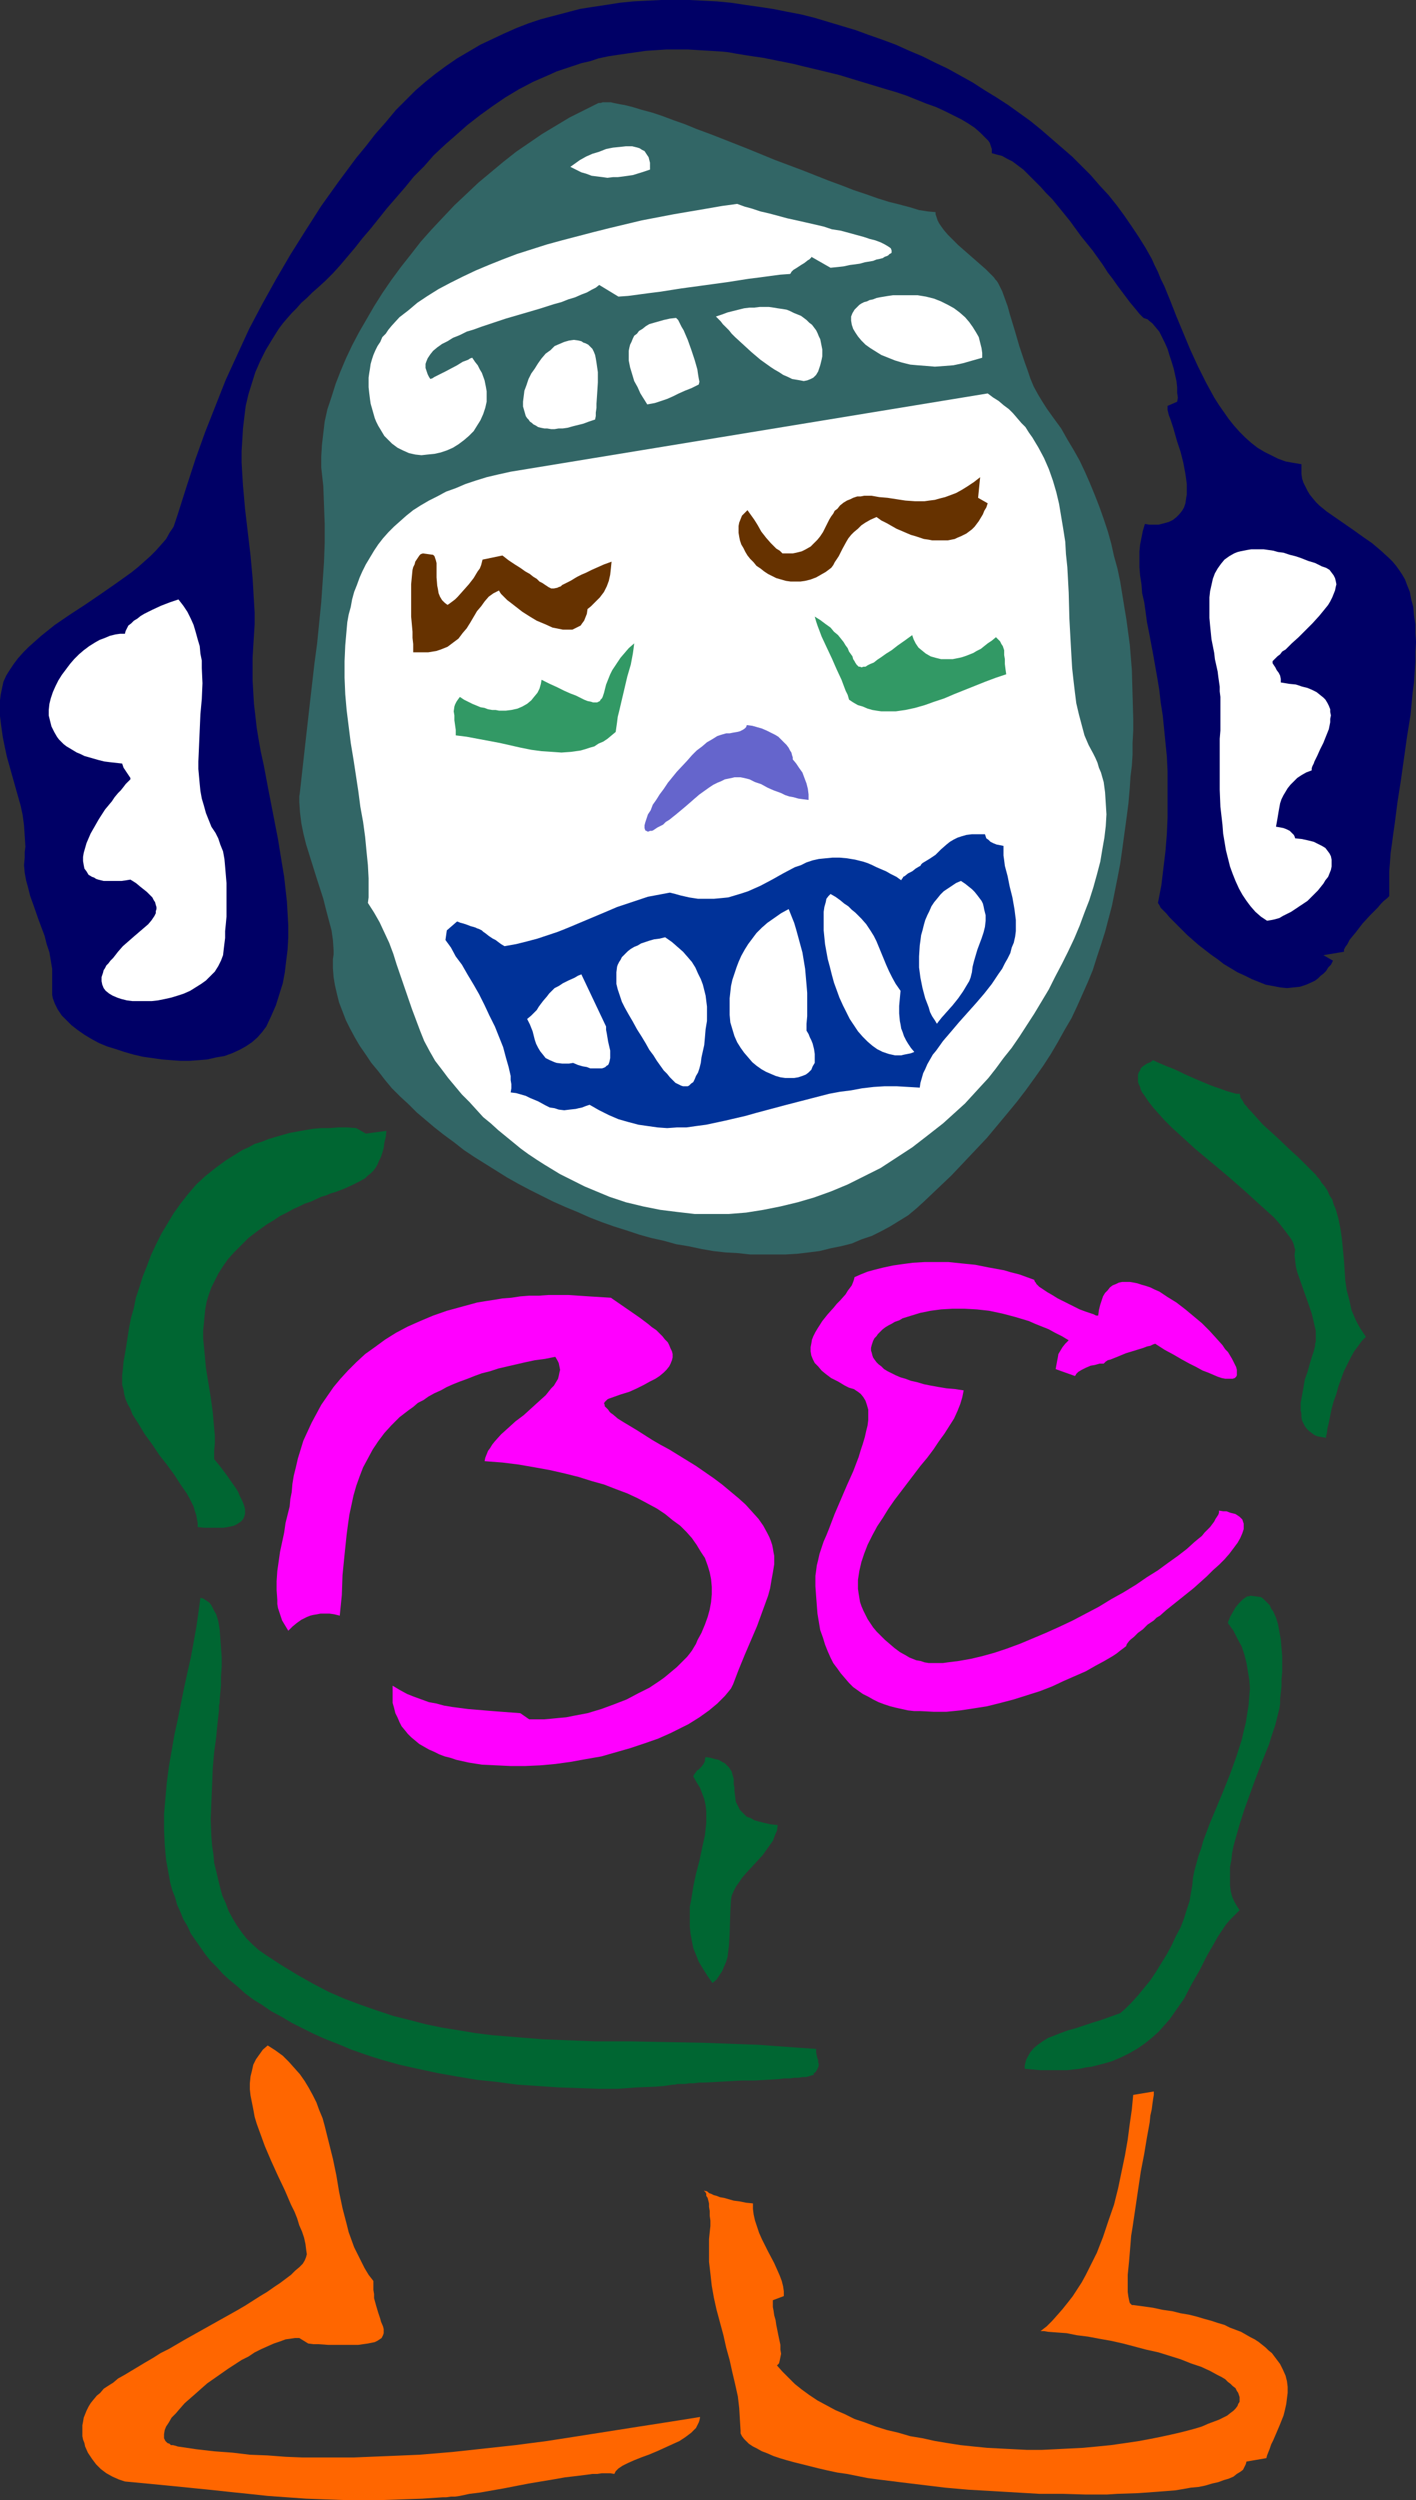
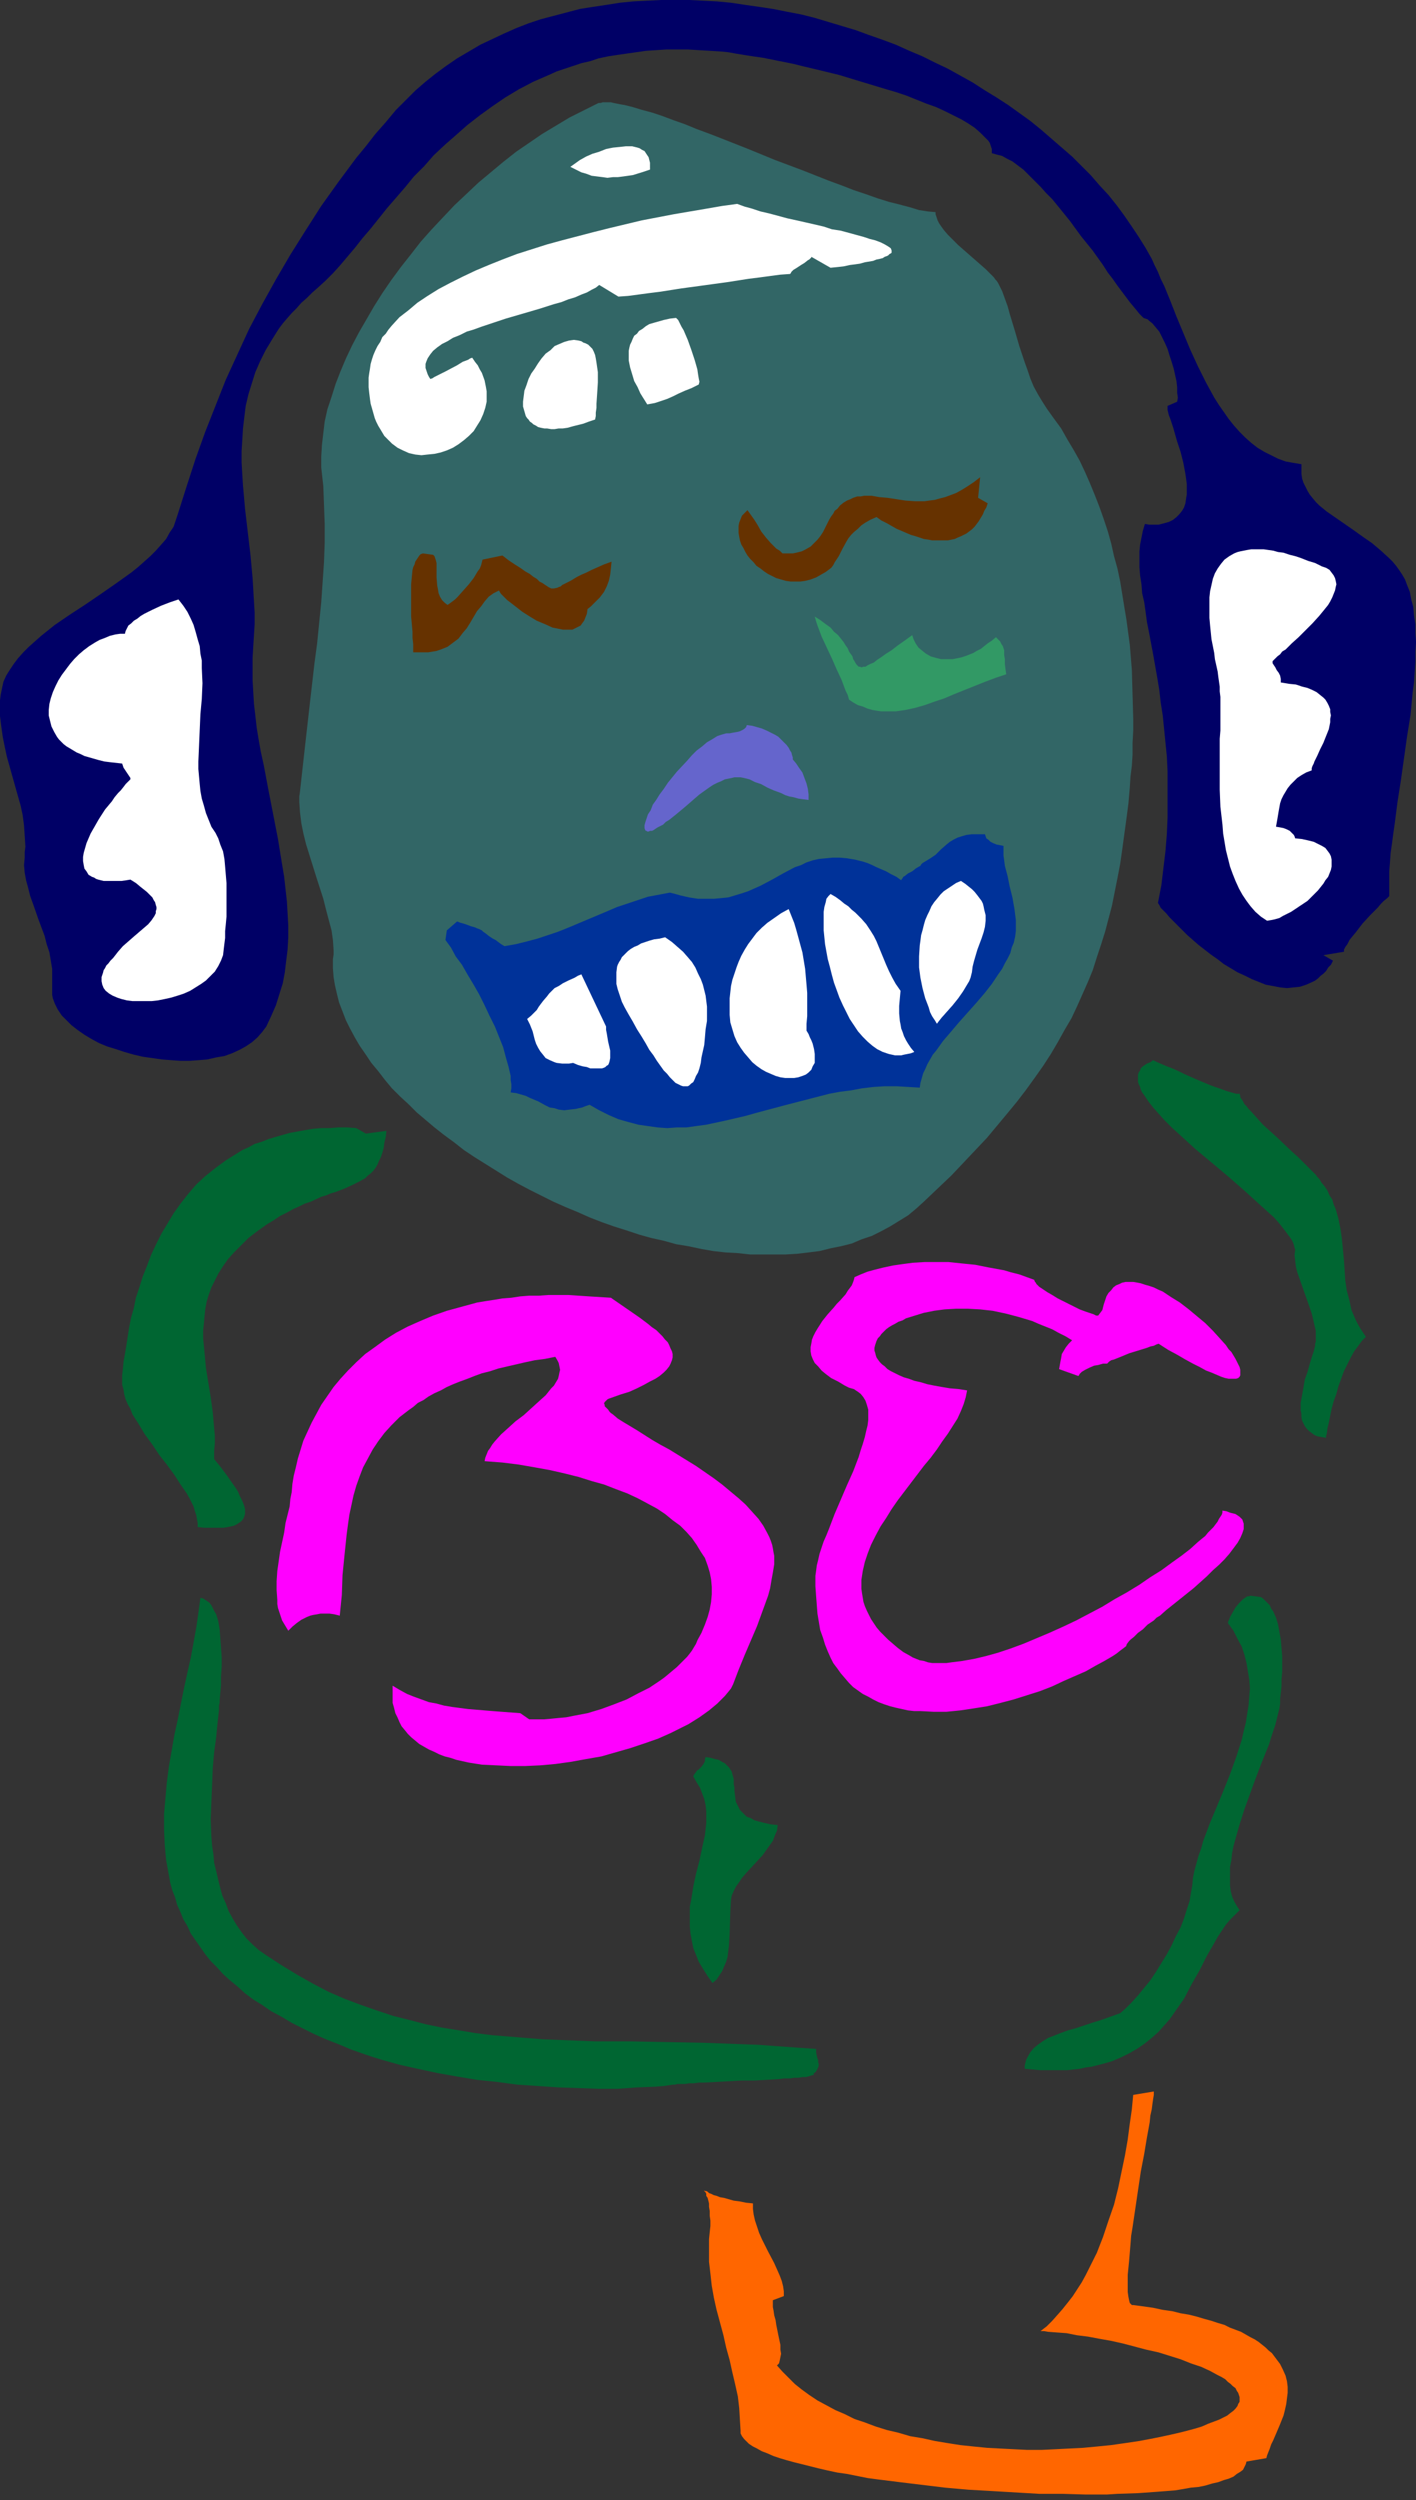
<svg xmlns="http://www.w3.org/2000/svg" xmlns:ns1="http://sodipodi.sourceforge.net/DTD/sodipodi-0.dtd" xmlns:ns2="http://www.inkscape.org/namespaces/inkscape" version="1.0" width="88.187mm" height="155.668mm" id="svg31" ns1:docname="Bundled Up for Winter.wmf">
  <rect width="100%" height="100%" fill="#333333" stroke="none" />
  <ns1:namedview id="namedview31" pagecolor="#ffffff" bordercolor="#000000" borderopacity="0.25" ns2:showpageshadow="2" ns2:pageopacity="0.0" ns2:pagecheckerboard="0" ns2:deskcolor="#d1d1d1" ns2:document-units="mm" />
  <defs id="defs1">
    <pattern id="WMFhbasepattern" patternUnits="userSpaceOnUse" width="6" height="6" x="0" y="0" />
  </defs>
  <path style="fill:#326666;fill-opacity:1;fill-rule:evenodd;stroke:none" d="m 78.359,225.743 v 2.101 l 0.162,2.101 0.323,1.939 0.485,2.101 0.485,1.939 0.808,2.101 0.808,2.101 0.969,1.939 1.131,2.101 1.131,1.939 1.454,2.101 1.293,1.939 1.616,1.939 1.616,2.101 1.616,1.939 1.939,1.939 1.939,1.778 1.939,1.939 2.1,1.778 2.1,1.778 2.262,1.778 2.423,1.778 2.262,1.778 2.423,1.616 2.585,1.616 2.585,1.616 2.585,1.616 2.585,1.454 2.747,1.454 5.493,2.747 2.908,1.293 2.747,1.131 2.908,1.293 2.908,1.131 2.747,0.97 3.07,0.97 2.908,0.97 2.908,0.808 2.908,0.646 2.908,0.808 2.908,0.485 3.07,0.646 2.747,0.485 2.908,0.323 2.908,0.162 2.908,0.323 h 2.747 2.747 2.747 l 2.747,-0.162 2.747,-0.323 2.585,-0.323 2.585,-0.646 2.423,-0.485 2.585,-0.646 2.262,-0.97 2.423,-0.808 2.262,-1.131 2.1,-1.131 2.1,-1.293 2.1,-1.293 1.939,-1.616 1.777,-1.616 3.231,-3.07 3.231,-3.07 2.908,-3.07 2.747,-2.909 2.747,-2.909 2.423,-2.909 2.423,-2.909 2.262,-2.747 2.1,-2.747 2.1,-2.909 1.939,-2.747 1.777,-2.747 1.616,-2.747 1.616,-2.909 1.616,-2.747 1.293,-2.747 1.293,-2.909 1.293,-2.909 1.131,-2.747 0.969,-3.07 0.969,-2.909 0.969,-3.07 0.808,-3.07 0.808,-3.07 0.646,-3.232 0.646,-3.232 0.646,-3.393 0.485,-3.393 0.485,-3.555 0.485,-3.555 0.485,-3.717 0.323,-3.717 0.162,-2.585 0.323,-2.585 0.162,-2.585 v -2.747 l 0.162,-2.909 v -2.747 l -0.162,-5.656 -0.162,-5.817 -0.485,-5.979 -0.808,-5.979 -0.485,-2.909 -0.969,-5.979 -0.646,-3.07 -0.808,-2.909 -0.646,-2.909 -0.808,-2.909 -0.969,-2.909 -0.969,-2.747 -1.131,-2.909 -1.131,-2.747 -1.131,-2.585 -1.293,-2.747 -1.454,-2.585 -1.454,-2.424 -1.454,-2.585 -1.777,-2.424 -1.616,-2.262 -1.131,-1.778 -0.969,-1.616 -0.969,-1.778 -0.808,-1.939 -0.646,-1.939 -0.646,-1.778 -1.293,-3.878 -1.131,-3.878 -1.131,-3.717 -0.485,-1.778 -0.646,-1.778 -0.646,-1.778 -0.808,-1.616 -0.162,-0.323 -0.323,-0.485 -0.323,-0.323 -0.323,-0.485 -0.969,-0.97 -0.969,-0.97 -1.293,-1.131 -1.293,-1.131 -2.585,-2.262 -1.293,-1.131 -1.293,-1.293 -1.131,-1.131 -0.969,-1.131 -0.808,-1.131 -0.323,-0.485 -0.323,-0.646 -0.162,-0.485 -0.162,-0.485 -0.162,-0.485 v -0.485 l -1.777,-0.162 -2.1,-0.323 -2.1,-0.646 -2.423,-0.646 -2.585,-0.646 -2.585,-0.808 -2.747,-0.97 -2.908,-0.97 -2.908,-1.131 -3.07,-1.131 -6.139,-2.424 -6.463,-2.424 -6.301,-2.585 -6.139,-2.424 -2.908,-1.131 -3.07,-1.131 -2.747,-1.131 -2.747,-0.97 -2.585,-0.97 -2.423,-0.808 -2.423,-0.646 -2.1,-0.646 -1.939,-0.485 -0.969,-0.162 -0.808,-0.162 -0.808,-0.162 -0.646,-0.162 h -0.808 -0.646 -0.485 l -0.485,0.162 h -0.485 l -0.323,0.162 -3.231,1.616 -3.231,1.616 -3.231,1.939 -3.231,1.939 -3.07,2.101 -3.07,2.101 -3.07,2.424 -2.908,2.424 -2.908,2.424 -2.908,2.747 -2.747,2.585 -2.747,2.909 -2.585,2.747 -2.585,2.909 -2.262,2.909 -2.423,3.07 -2.262,3.07 -2.1,3.07 -1.939,3.07 -1.777,3.07 -1.777,3.07 -1.616,3.07 -1.454,3.07 -1.293,3.07 -1.131,2.909 -0.969,3.07 -0.969,2.909 -0.646,2.909 -0.323,2.747 -0.323,2.747 -0.162,2.747 v 2.585 l 0.485,4.363 0.162,4.363 0.162,4.525 v 4.525 l -0.162,4.525 -0.323,4.686 -0.323,4.686 -0.485,4.848 -0.485,4.848 -0.646,4.848 -1.131,9.857 -1.131,10.019 -1.131,10.18 -0.162,1.131 v 1.293 l 0.162,2.424 0.323,2.585 0.485,2.424 0.646,2.585 0.808,2.585 1.616,5.171 1.616,5.009 0.646,2.585 0.646,2.424 0.646,2.424 0.323,2.262 0.162,2.424 v 0.97 z" id="path1" />
  <path style="fill:#000066;fill-opacity:1;fill-rule:evenodd;stroke:none" d="m 59.617,152.057 0.162,-2.585 0.162,-2.585 v -2.747 l -0.162,-2.585 -0.323,-5.494 -0.485,-5.332 -0.646,-5.494 -0.646,-5.494 -0.485,-5.494 -0.162,-2.585 -0.162,-2.747 v -2.747 l 0.162,-2.585 0.162,-2.747 0.323,-2.747 0.323,-2.585 0.646,-2.747 0.808,-2.585 0.808,-2.585 1.131,-2.585 1.293,-2.585 1.454,-2.424 1.616,-2.585 0.969,-1.293 0.969,-1.131 1.131,-1.293 1.131,-1.131 1.131,-1.293 1.293,-1.131 1.293,-1.293 1.293,-1.131 1.777,-1.616 1.777,-1.778 1.616,-1.778 1.777,-2.101 1.777,-2.101 1.777,-2.262 1.939,-2.262 1.939,-2.424 1.939,-2.424 2.1,-2.424 2.1,-2.424 2.1,-2.585 2.423,-2.424 2.262,-2.585 2.585,-2.424 2.585,-2.262 2.747,-2.424 2.908,-2.262 2.908,-2.101 3.07,-2.101 3.231,-1.939 3.393,-1.778 3.716,-1.616 1.777,-0.808 1.939,-0.646 1.939,-0.646 1.939,-0.646 2.1,-0.485 1.939,-0.646 2.262,-0.485 2.1,-0.323 2.262,-0.323 2.262,-0.323 2.262,-0.323 2.423,-0.162 2.423,-0.162 h 2.423 2.585 l 2.585,0.162 2.747,0.162 2.585,0.162 1.616,0.162 1.777,0.323 1.939,0.323 2.1,0.323 2.262,0.323 2.423,0.485 2.423,0.485 2.423,0.485 2.585,0.646 2.747,0.646 5.332,1.293 5.332,1.616 5.332,1.616 2.747,0.808 2.423,0.808 2.423,0.97 2.423,0.97 2.262,0.808 2.1,0.97 1.939,0.97 1.939,0.97 1.616,0.97 1.454,0.97 1.293,1.131 0.969,0.97 0.969,0.97 0.323,0.485 0.162,0.485 0.162,0.485 0.162,0.485 v 0.485 0.485 l 1.131,0.323 1.293,0.323 1.131,0.646 1.293,0.646 1.293,0.97 1.293,0.97 1.293,1.293 1.293,1.293 1.454,1.454 1.293,1.454 1.454,1.454 1.454,1.778 2.747,3.393 2.585,3.555 2.747,3.393 2.423,3.393 1.131,1.778 1.131,1.454 1.131,1.616 0.969,1.293 0.969,1.293 0.969,1.293 0.808,0.97 0.808,0.97 0.646,0.808 0.485,0.485 0.485,0.485 0.485,0.162 0.485,0.162 0.323,0.323 0.808,0.646 0.808,0.97 0.808,0.97 0.646,1.293 0.646,1.293 0.646,1.454 0.485,1.616 0.485,1.454 0.485,1.616 0.323,1.454 0.323,1.454 0.162,1.454 v 1.293 l 0.162,1.131 -0.162,0.97 -2.262,0.97 v 0.323 0.646 l 0.162,0.646 0.162,0.646 0.323,0.808 0.323,0.97 0.323,0.97 0.323,1.131 0.646,2.262 0.808,2.424 0.646,2.585 0.485,2.585 0.162,1.131 0.162,1.293 v 1.131 1.293 l -0.162,0.97 -0.162,1.131 -0.323,0.97 -0.485,0.808 -0.646,0.808 -0.646,0.646 -0.808,0.646 -0.969,0.485 -1.131,0.323 -1.293,0.323 h -1.454 -0.808 l -0.969,-0.162 -0.485,1.616 -0.323,1.616 -0.323,1.616 -0.162,1.616 v 1.939 1.778 l 0.162,1.939 0.323,2.101 0.162,2.101 0.485,2.101 0.323,2.262 0.323,2.424 0.485,2.424 0.485,2.585 0.485,2.585 0.485,2.747 0.485,2.747 0.485,2.909 0.323,2.909 0.485,3.07 0.323,3.232 0.323,3.232 0.323,3.232 0.162,3.393 v 3.555 3.717 3.717 l -0.162,3.717 -0.323,4.04 -0.485,4.04 -0.485,4.04 -0.808,4.201 0.323,0.485 0.323,0.646 0.646,0.646 0.646,0.646 0.808,0.97 0.969,0.97 0.969,0.97 1.131,1.131 1.131,1.131 1.293,1.131 1.293,1.131 1.454,1.131 1.454,1.131 1.616,1.131 1.454,1.131 1.616,0.97 1.616,0.97 1.777,0.808 1.616,0.808 1.616,0.646 1.616,0.646 1.777,0.323 1.616,0.323 1.616,0.162 1.454,-0.162 1.616,-0.162 1.454,-0.485 1.454,-0.646 0.646,-0.323 0.646,-0.485 0.646,-0.646 0.646,-0.485 0.646,-0.646 0.485,-0.808 0.646,-0.646 0.485,-0.97 -2.262,-1.293 4.847,-0.808 v -0.485 l 0.323,-0.646 0.485,-0.646 0.485,-0.97 0.646,-0.808 0.808,-0.97 1.616,-2.101 1.777,-1.939 0.969,-0.97 0.808,-0.808 0.808,-0.97 0.646,-0.646 0.808,-0.646 0.485,-0.485 v -1.778 -1.939 -2.101 l 0.162,-2.101 0.162,-2.262 0.323,-2.262 0.323,-2.424 0.323,-2.262 0.646,-5.009 0.808,-5.171 1.454,-10.342 0.808,-5.009 0.485,-5.171 0.323,-2.424 0.162,-2.424 0.162,-2.424 v -2.424 l 0.162,-2.262 -0.162,-2.101 v -2.101 l -0.323,-2.101 -0.162,-1.939 -0.485,-1.778 -0.323,-1.778 -0.646,-1.616 -0.485,-1.293 -0.646,-1.131 -0.646,-0.97 -0.808,-1.131 -0.808,-0.97 -0.808,-0.808 -1.939,-1.778 -2.1,-1.778 -2.1,-1.454 -2.262,-1.616 -2.1,-1.454 -2.1,-1.454 -2.1,-1.454 -1.777,-1.454 -0.808,-0.808 -0.808,-0.97 -0.646,-0.808 -0.485,-0.808 -0.485,-0.97 -0.485,-0.97 -0.323,-0.97 -0.162,-1.131 v -1.131 -1.131 l -1.939,-0.323 -1.777,-0.323 -1.777,-0.646 -1.616,-0.808 -1.616,-0.808 -1.616,-0.97 -1.454,-1.131 -1.454,-1.293 -1.293,-1.293 -1.293,-1.454 -1.293,-1.616 -1.131,-1.616 -1.131,-1.616 -1.131,-1.778 -0.969,-1.778 -0.969,-1.778 -1.939,-3.878 -1.777,-3.878 -1.616,-3.878 -1.616,-3.878 -1.454,-3.717 -1.454,-3.555 -0.808,-1.616 -0.646,-1.616 -0.808,-1.616 -0.646,-1.454 -1.454,-2.585 -1.616,-2.585 -1.616,-2.424 -1.777,-2.585 -1.777,-2.424 -1.939,-2.424 -2.1,-2.262 -2.1,-2.424 -2.1,-2.101 -2.262,-2.262 -2.423,-2.101 -2.423,-2.101 -2.423,-2.101 -2.585,-2.101 -5.17,-3.717 -2.747,-1.778 -2.908,-1.778 -2.747,-1.778 -2.908,-1.616 -2.908,-1.616 -3.07,-1.454 -2.908,-1.454 -3.07,-1.293 -3.231,-1.454 L 207.772,9.372 204.54,8.241 201.471,7.11 198.239,6.14 195.008,5.171 191.777,4.201 188.545,3.393 185.153,2.747 181.921,2.101 178.69,1.616 175.297,1.131 172.066,0.646 168.673,0.323 165.442,0.162 162.21,0 h -3.393 -3.231 l -3.231,0.162 -3.231,0.162 -3.231,0.323 -3.07,0.485 -3.231,0.485 -3.07,0.485 -3.07,0.808 -3.07,0.808 -3.07,0.808 -2.908,0.97 -2.908,1.131 -2.908,1.293 -2.747,1.293 -2.747,1.293 -2.747,1.616 -2.747,1.616 -2.585,1.778 -2.423,1.778 -2.423,1.939 -2.423,2.101 -2.262,2.262 -2.262,2.262 -2.423,2.909 -2.423,2.747 -2.262,2.909 -2.262,2.747 -4.201,5.656 -4.039,5.656 -3.716,5.817 -3.554,5.656 -3.393,5.817 -3.231,5.817 -3.07,5.817 -2.747,5.979 -2.747,5.979 -2.423,6.14 -2.423,6.14 -2.262,6.302 -2.1,6.464 -2.1,6.625 -0.485,1.454 -0.485,1.454 -0.969,1.454 -0.808,1.454 -1.131,1.293 -1.293,1.454 -1.293,1.293 -1.454,1.293 -1.454,1.293 -1.616,1.293 -3.393,2.424 -3.716,2.585 -3.554,2.424 -3.716,2.424 -3.554,2.424 -1.616,1.293 -1.616,1.293 -1.454,1.293 -1.454,1.293 -1.293,1.293 -1.293,1.454 -0.969,1.293 -0.969,1.454 -0.808,1.293 -0.646,1.454 -0.323,1.454 -0.323,1.616 L 0,164.823 v 1.293 2.424 l 0.323,2.585 0.323,2.262 0.485,2.424 0.485,2.262 2.585,9.211 0.646,2.262 0.485,2.262 0.323,2.424 0.162,2.424 0.162,2.585 -0.162,1.293 v 1.293 l -0.162,1.778 0.162,1.778 0.323,1.778 0.485,1.778 0.485,1.939 0.646,1.778 1.293,3.717 1.454,3.878 0.485,1.939 0.646,1.939 0.323,1.939 0.323,1.939 v 1.939 1.939 0.808 0.646 0.808 l 0.162,0.808 0.485,1.293 0.646,1.293 0.969,1.454 1.131,1.131 1.131,1.131 1.454,1.131 1.616,1.131 1.616,0.97 1.777,0.97 1.939,0.808 2.1,0.646 1.939,0.646 2.262,0.646 2.1,0.485 2.262,0.323 2.262,0.323 2.1,0.162 2.262,0.162 h 2.1 l 2.262,-0.162 1.939,-0.162 2.1,-0.485 1.939,-0.323 1.777,-0.646 1.777,-0.808 1.454,-0.808 1.454,-0.97 1.293,-1.131 1.131,-1.293 0.485,-0.646 0.485,-0.646 1.131,-2.424 1.131,-2.585 0.808,-2.585 0.808,-2.585 0.485,-2.585 0.323,-2.747 0.323,-2.585 0.162,-2.909 v -2.747 l -0.162,-2.909 -0.162,-2.747 -0.323,-2.909 -0.323,-2.909 -0.485,-2.909 -0.969,-5.979 -1.131,-5.817 -1.131,-5.817 -1.131,-5.979 -0.646,-2.909 -0.485,-2.747 -0.485,-2.909 -0.323,-2.909 -0.323,-2.747 -0.162,-2.747 -0.162,-2.747 v -2.747 -2.585 z" id="path2" />
-   <path style="fill:#ffffff;fill-opacity:1;fill-rule:evenodd;stroke:none" d="m 86.598,212.492 0.162,-1.293 v -1.454 -3.07 l -0.162,-3.07 -0.323,-3.232 -0.323,-3.393 -0.485,-3.555 -0.646,-3.555 -0.485,-3.717 -1.131,-7.433 -0.646,-3.878 -0.485,-3.878 -0.485,-3.878 -0.323,-3.717 -0.162,-3.878 v -3.878 l 0.162,-3.717 0.323,-3.717 0.162,-1.778 0.323,-1.778 0.485,-1.778 0.323,-1.778 0.485,-1.778 0.646,-1.616 0.646,-1.778 0.646,-1.454 0.808,-1.616 0.969,-1.616 0.969,-1.616 0.969,-1.454 1.131,-1.454 1.293,-1.454 1.293,-1.293 1.454,-1.293 1.454,-1.293 1.616,-1.293 1.777,-1.131 1.939,-1.131 1.939,-0.97 2.1,-1.131 2.262,-0.808 2.262,-0.97 2.423,-0.808 2.585,-0.808 2.747,-0.646 2.908,-0.646 112.287,-18.421 1.293,0.97 1.293,0.808 1.131,0.97 1.293,0.97 0.969,0.97 0.969,1.131 0.969,1.131 0.969,0.97 0.808,1.293 0.808,1.131 1.454,2.424 1.293,2.424 1.131,2.585 0.969,2.747 0.808,2.747 0.646,2.747 0.485,2.909 0.485,2.909 0.485,3.07 0.162,2.909 0.323,3.07 0.323,5.979 0.162,6.14 0.323,5.979 0.162,2.909 0.162,2.747 0.323,2.909 0.323,2.747 0.323,2.585 0.646,2.747 0.646,2.424 0.646,2.424 0.969,2.262 1.131,2.101 0.485,0.97 0.485,1.131 0.323,1.131 0.485,1.131 0.323,1.131 0.323,1.131 0.323,2.424 0.162,2.585 0.162,2.585 -0.162,2.747 -0.323,2.747 -0.485,2.747 -0.485,2.909 -0.808,3.07 -0.808,2.909 -0.969,3.07 -1.131,2.909 -1.131,3.07 -1.293,3.07 -1.454,3.07 -1.454,2.909 -1.616,3.07 -1.454,2.909 -3.393,5.656 -1.777,2.747 -1.777,2.747 -1.777,2.585 -1.939,2.424 -1.777,2.424 -1.777,2.262 -1.939,2.101 -1.777,1.939 -1.777,1.939 -1.777,1.616 -3.393,3.07 -3.716,2.909 -3.554,2.747 -3.716,2.424 -3.716,2.424 -3.878,1.939 -3.878,1.939 -3.878,1.616 -4.039,1.454 -3.878,1.131 -4.039,0.97 -4.039,0.808 -4.039,0.646 -4.039,0.323 h -4.039 -4.039 l -4.201,-0.485 -3.878,-0.485 -4.039,-0.808 -4.039,-0.97 -1.939,-0.646 -1.939,-0.646 -1.939,-0.808 -1.939,-0.808 -1.939,-0.808 -1.939,-0.97 -1.939,-0.97 -1.939,-0.97 -3.716,-2.262 -1.777,-1.131 -1.939,-1.293 -1.777,-1.293 -1.777,-1.454 -1.777,-1.454 -1.777,-1.454 -1.777,-1.616 -1.777,-1.454 -1.616,-1.778 -1.616,-1.778 -1.777,-1.778 -1.616,-1.939 -1.616,-1.939 -1.454,-1.939 -1.616,-2.101 -1.293,-2.262 -1.293,-2.424 -0.969,-2.424 -0.969,-2.585 -0.969,-2.585 -1.777,-5.171 -1.777,-5.171 -0.808,-2.585 -0.969,-2.585 -1.131,-2.424 -1.131,-2.424 -1.293,-2.262 z" id="path3" />
  <path style="fill:#ffffff;fill-opacity:1;fill-rule:evenodd;stroke:none" d="m 140.076,98.732 -1.454,0.485 -1.293,0.485 -1.293,0.323 -1.293,0.323 -1.131,0.323 -1.131,0.162 h -0.969 l -0.969,0.162 h -0.808 l -0.969,-0.162 h -0.646 l -0.808,-0.162 -0.646,-0.162 -0.485,-0.323 -0.646,-0.323 -0.323,-0.323 -0.485,-0.323 -0.323,-0.485 -0.323,-0.323 -0.323,-0.485 -0.323,-1.131 -0.323,-1.131 v -1.131 l 0.162,-1.293 0.162,-1.293 0.485,-1.293 0.485,-1.454 0.646,-1.293 0.808,-1.131 0.808,-1.293 0.808,-1.131 0.969,-1.131 1.131,-0.808 0.969,-0.97 1.131,-0.485 1.131,-0.485 1.131,-0.323 1.131,-0.162 1.131,0.162 0.646,0.162 0.485,0.323 0.485,0.162 0.646,0.323 0.485,0.485 0.485,0.485 0.323,0.646 0.323,0.808 0.162,0.808 0.162,0.97 0.162,1.131 0.162,1.131 v 2.424 l -0.162,2.585 -0.162,2.424 v 0.97 l -0.162,1.131 v 0.808 z" id="path4" />
  <path style="fill:#ffffff;fill-opacity:1;fill-rule:evenodd;stroke:none" d="m 164.472,90.491 -1.616,0.808 -1.616,0.646 -1.454,0.646 -1.293,0.646 -1.454,0.646 -1.454,0.485 -1.454,0.485 -1.777,0.323 -0.808,-1.293 -0.808,-1.293 -0.646,-1.454 -0.808,-1.454 -0.485,-1.616 -0.485,-1.616 -0.323,-1.616 v -1.454 -0.808 l 0.162,-0.808 0.162,-0.646 0.323,-0.646 0.323,-0.808 0.323,-0.646 0.646,-0.485 0.485,-0.646 0.808,-0.485 0.808,-0.646 0.808,-0.485 1.131,-0.323 1.131,-0.323 1.131,-0.323 1.454,-0.323 1.454,-0.162 0.485,0.485 0.323,0.646 0.485,0.97 0.485,0.808 0.485,1.131 0.485,1.131 0.808,2.262 0.808,2.424 0.323,1.131 0.323,1.131 0.162,1.131 0.162,0.97 0.162,0.808 z" id="path5" />
-   <path style="fill:#ffffff;fill-opacity:1;fill-rule:evenodd;stroke:none" d="m 193.554,83.866 -0.162,0.808 -0.162,0.646 -0.162,0.646 -0.162,0.485 -0.323,0.97 -0.485,0.808 -0.646,0.646 -0.646,0.323 -0.808,0.323 -0.808,0.162 -0.808,-0.162 -0.969,-0.162 -0.969,-0.162 -0.969,-0.485 -1.131,-0.485 -0.969,-0.646 -1.131,-0.646 -0.969,-0.646 -2.262,-1.616 -2.1,-1.778 -1.939,-1.778 -1.939,-1.778 -0.808,-0.808 -0.646,-0.808 -0.808,-0.808 -0.646,-0.646 -0.485,-0.646 -0.485,-0.485 -0.323,-0.323 -0.323,-0.323 1.454,-0.485 1.293,-0.485 1.293,-0.323 1.293,-0.323 1.293,-0.323 1.293,-0.162 h 1.131 l 1.293,-0.162 h 1.131 0.969 l 1.131,0.162 0.969,0.162 1.131,0.162 0.969,0.162 0.808,0.323 0.969,0.485 0.808,0.323 0.808,0.323 0.646,0.485 0.646,0.485 0.646,0.646 0.646,0.485 0.485,0.646 0.485,0.646 0.323,0.646 0.323,0.808 0.323,0.646 0.162,0.808 0.162,0.808 0.162,0.808 v 0.808 z" id="path6" />
-   <path style="fill:#ffffff;fill-opacity:1;fill-rule:evenodd;stroke:none" d="m 231.198,84.189 -2.262,0.646 -2.262,0.646 -2.262,0.485 -2.1,0.162 -2.262,0.162 -1.939,-0.162 -2.1,-0.162 -1.777,-0.162 -1.939,-0.485 -1.616,-0.485 -1.616,-0.646 -1.616,-0.646 -1.293,-0.808 -1.293,-0.808 -1.131,-0.808 -0.969,-0.97 -0.808,-0.97 -0.646,-0.97 -0.485,-0.808 -0.323,-0.97 -0.162,-0.97 v -0.97 l 0.323,-0.808 0.485,-0.808 0.323,-0.323 0.808,-0.808 0.485,-0.323 0.646,-0.323 0.646,-0.162 0.646,-0.323 0.808,-0.162 0.808,-0.323 0.808,-0.162 0.969,-0.162 0.969,-0.162 1.131,-0.162 h 1.131 1.293 1.293 2.1 l 1.939,0.323 1.939,0.485 1.616,0.646 1.616,0.808 1.454,0.808 1.293,0.97 1.293,1.131 0.969,1.131 0.808,1.131 0.808,1.293 0.646,1.131 0.323,1.293 0.323,1.293 0.162,1.131 z" id="path7" />
  <path style="fill:#ffffff;fill-opacity:1;fill-rule:evenodd;stroke:none" d="m 185.96,64.475 -2.262,0.162 -2.423,0.323 -2.423,0.323 -2.585,0.323 -5.17,0.808 -10.663,1.454 -5.17,0.808 -2.585,0.323 -2.423,0.323 -2.423,0.323 -2.262,0.162 -4.524,-2.747 -0.808,0.646 -0.969,0.485 -1.131,0.646 -1.293,0.485 -1.454,0.646 -1.616,0.485 -1.616,0.646 -1.777,0.485 -3.554,1.131 -3.878,1.131 -3.878,1.131 -3.878,1.293 -1.939,0.646 -1.777,0.646 -1.616,0.485 -1.616,0.808 -1.616,0.646 -1.293,0.808 -1.293,0.646 -1.131,0.808 -0.969,0.808 -0.646,0.808 -0.646,0.97 -0.323,0.808 -0.162,0.485 v 0.97 l 0.162,0.485 0.162,0.485 0.162,0.485 0.323,0.646 0.323,0.485 0.485,-0.162 0.485,-0.323 1.293,-0.646 1.293,-0.646 2.747,-1.454 1.293,-0.808 1.293,-0.485 0.485,-0.323 0.485,-0.162 0.646,0.97 0.646,0.808 0.485,0.97 0.485,0.808 0.646,1.778 0.162,0.808 0.162,0.808 0.162,0.97 v 0.808 1.616 l -0.323,1.454 -0.485,1.454 -0.646,1.454 -0.808,1.293 -0.808,1.293 -1.131,1.131 -1.131,0.97 -1.293,0.97 -1.293,0.808 -1.454,0.646 -1.454,0.485 -1.454,0.323 -1.616,0.162 -1.454,0.162 -1.454,-0.162 -1.454,-0.323 -1.454,-0.646 -1.293,-0.646 -0.646,-0.485 -0.646,-0.485 -1.131,-1.131 -0.646,-0.646 -0.485,-0.808 -0.485,-0.808 -0.485,-0.808 -0.485,-0.97 -0.323,-0.808 -0.323,-1.131 -0.323,-1.131 -0.323,-1.131 -0.162,-1.131 -0.162,-1.293 -0.162,-1.454 v -1.131 -1.131 l 0.162,-1.131 0.162,-0.97 0.162,-1.131 0.323,-1.131 0.323,-0.97 0.485,-1.131 0.485,-0.97 0.646,-0.97 0.485,-1.131 0.808,-0.808 0.646,-0.97 0.808,-0.97 1.777,-1.939 2.1,-1.616 2.1,-1.778 2.423,-1.616 2.585,-1.616 2.747,-1.454 2.908,-1.454 3.07,-1.454 3.07,-1.293 3.231,-1.293 3.393,-1.293 3.554,-1.131 3.554,-1.131 3.554,-0.97 3.716,-0.97 3.716,-0.97 3.878,-0.97 7.432,-1.778 7.594,-1.454 7.594,-1.293 3.716,-0.646 3.554,-0.485 1.777,0.646 1.777,0.485 1.939,0.646 2.1,0.485 4.201,1.131 4.362,0.97 4.201,0.97 1.939,0.646 2.1,0.323 1.777,0.485 1.777,0.485 1.777,0.485 1.454,0.485 1.293,0.323 1.293,0.485 0.969,0.485 0.808,0.485 0.485,0.323 0.162,0.162 0.162,0.485 v 0.323 0.162 l -0.162,0.162 -0.323,0.162 -0.323,0.323 -0.323,0.162 -0.485,0.162 -0.485,0.323 -0.646,0.162 -0.808,0.162 -0.808,0.323 -0.969,0.162 -0.969,0.162 -1.131,0.323 -1.131,0.162 -1.293,0.162 -1.454,0.323 -1.454,0.162 -1.616,0.162 -4.524,-2.585 v 0.162 l -0.162,0.162 -0.323,0.323 -0.323,0.162 -0.808,0.646 -0.808,0.485 -0.969,0.646 -0.808,0.485 -0.323,0.323 -0.162,0.162 -0.162,0.323 z" id="path8" />
  <path style="fill:#ffffff;fill-opacity:1;fill-rule:evenodd;stroke:none" d="m 153.001,39.913 -1.939,0.646 -2.1,0.646 -2.262,0.323 -1.293,0.162 h -1.131 l -1.293,0.162 -1.131,-0.162 -1.293,-0.162 -1.293,-0.162 -1.293,-0.485 -1.131,-0.323 -1.293,-0.646 -1.293,-0.646 1.131,-0.808 1.131,-0.808 1.454,-0.808 1.454,-0.646 1.616,-0.485 1.616,-0.646 1.616,-0.323 1.616,-0.162 1.454,-0.162 h 1.454 l 0.646,0.162 0.646,0.162 0.485,0.162 0.485,0.323 0.646,0.323 0.323,0.485 0.323,0.485 0.323,0.485 0.162,0.646 0.162,0.646 v 0.808 z" id="path9" />
  <path style="fill:#663200;fill-opacity:1;fill-rule:evenodd;stroke:none" d="m 138.299,143.331 0.808,-0.646 0.808,-0.808 0.646,-0.646 0.646,-0.646 0.485,-0.646 0.485,-0.646 0.646,-1.293 0.485,-1.293 0.323,-1.454 0.162,-1.454 0.162,-1.616 -1.777,0.646 -1.454,0.646 -1.454,0.646 -1.293,0.646 -1.131,0.485 -0.969,0.485 -0.808,0.485 -0.808,0.485 -0.646,0.323 -0.646,0.323 -0.646,0.323 -0.323,0.323 -0.485,0.162 -0.323,0.162 -0.808,0.162 h -0.646 l -0.323,-0.162 -0.323,-0.162 -0.485,-0.323 -0.485,-0.323 -0.485,-0.323 -0.646,-0.323 -0.646,-0.646 -0.808,-0.485 -0.808,-0.646 -1.131,-0.646 -1.131,-0.808 -1.293,-0.808 -1.454,-0.97 -1.454,-1.131 -4.685,0.97 -0.162,0.646 -0.162,0.646 -0.323,0.808 -0.485,0.646 -0.969,1.616 -1.131,1.454 -1.293,1.454 -1.293,1.454 -0.646,0.646 -0.646,0.485 -0.646,0.485 -0.485,0.323 -0.646,-0.485 -0.646,-0.646 -0.485,-0.808 -0.323,-0.808 -0.162,-0.97 -0.162,-0.808 -0.162,-1.939 v -1.778 -0.808 -0.808 l -0.162,-0.646 -0.162,-0.485 -0.162,-0.485 -0.323,-0.323 -2.423,-0.323 -0.485,0.162 -0.323,0.323 -0.323,0.485 -0.323,0.485 -0.323,0.485 -0.162,0.646 -0.323,0.646 -0.162,0.646 -0.162,1.616 -0.162,1.778 v 1.778 1.939 3.878 l 0.162,1.778 0.162,1.778 v 1.454 l 0.162,1.454 v 0.485 0.97 0.485 h 1.293 1.131 1.131 l 0.969,-0.162 0.969,-0.162 0.969,-0.323 0.808,-0.323 0.808,-0.323 0.646,-0.485 0.646,-0.485 1.293,-0.97 0.969,-1.293 0.969,-1.131 0.808,-1.293 1.616,-2.747 0.969,-1.131 0.808,-1.131 0.969,-1.131 1.131,-0.808 0.646,-0.323 0.646,-0.323 0.162,0.323 0.323,0.485 0.485,0.485 0.485,0.485 0.485,0.485 0.646,0.485 1.454,1.131 1.454,1.131 1.777,1.131 1.616,0.97 1.939,0.808 1.777,0.808 0.808,0.162 0.808,0.162 0.808,0.162 h 0.808 0.808 0.646 l 0.646,-0.323 0.646,-0.323 0.646,-0.323 0.323,-0.485 0.485,-0.646 0.323,-0.808 0.323,-0.808 z" id="path10" />
  <path style="fill:#663200;fill-opacity:1;fill-rule:evenodd;stroke:none" d="m 184.183,130.242 -0.646,-0.646 -0.808,-0.485 -1.293,-1.293 -1.131,-1.293 -1.131,-1.454 -0.808,-1.454 -0.808,-1.293 -0.808,-1.131 -0.808,-1.131 -0.646,0.646 -0.646,0.646 -0.323,0.808 -0.323,0.808 -0.162,0.808 v 0.808 0.808 l 0.162,0.97 0.162,0.808 0.323,0.97 0.485,0.808 0.485,0.97 0.485,0.808 0.646,0.808 0.808,0.808 0.646,0.808 0.969,0.646 0.808,0.646 0.969,0.646 0.969,0.485 0.969,0.485 1.131,0.323 1.131,0.323 1.131,0.162 h 1.131 1.131 l 1.131,-0.162 1.293,-0.323 1.293,-0.485 1.131,-0.646 1.131,-0.646 1.293,-0.97 0.485,-0.646 0.323,-0.646 0.969,-1.454 0.808,-1.616 0.969,-1.778 0.485,-0.808 0.646,-0.808 0.646,-0.646 0.969,-0.808 0.808,-0.808 0.969,-0.646 1.131,-0.646 1.454,-0.646 1.131,0.808 1.293,0.646 1.131,0.646 1.131,0.646 1.131,0.485 1.131,0.485 1.131,0.485 1.131,0.323 0.969,0.323 0.969,0.323 1.131,0.162 0.808,0.162 h 0.969 0.969 0.808 0.969 l 0.808,-0.162 0.808,-0.162 0.646,-0.323 0.808,-0.323 0.646,-0.323 0.646,-0.323 0.646,-0.485 0.646,-0.485 0.646,-0.646 0.485,-0.646 0.485,-0.646 0.485,-0.808 0.485,-0.808 0.323,-0.808 0.485,-0.808 0.323,-0.97 -2.262,-1.293 0.485,-4.848 -1.454,1.131 -1.454,0.97 -1.293,0.808 -1.454,0.808 -1.293,0.485 -1.293,0.485 -1.293,0.323 -1.131,0.323 -1.293,0.162 -1.131,0.162 h -1.293 -0.969 l -2.262,-0.162 -2.1,-0.323 -2.1,-0.323 -1.939,-0.162 -1.777,-0.323 h -1.777 l -0.808,0.162 h -0.808 l -0.969,0.323 -0.646,0.323 -0.808,0.323 -0.808,0.485 -0.808,0.646 -0.646,0.808 -0.646,0.485 -0.323,0.646 -0.485,0.646 -0.485,0.808 -0.969,1.939 -0.485,0.97 -0.646,0.97 -0.646,0.808 -0.808,0.808 -0.808,0.808 -1.131,0.646 -0.969,0.485 -1.293,0.323 -0.808,0.162 h -0.646 -0.808 z" id="path11" />
-   <path style="fill:#329965;fill-opacity:1;fill-rule:evenodd;stroke:none" d="m 144.923,172.256 0.162,-1.131 0.162,-1.131 0.162,-1.293 0.323,-1.293 0.646,-2.747 0.646,-2.747 0.646,-2.747 0.808,-2.747 0.485,-2.585 0.162,-1.131 0.162,-1.293 -1.293,1.131 -0.969,1.131 -0.969,1.131 -0.646,0.97 -0.646,0.97 -0.646,0.97 -0.485,0.97 -0.323,0.808 -0.323,0.808 -0.323,0.808 -0.162,0.646 -0.162,0.646 -0.162,0.646 -0.162,0.485 -0.162,0.485 -0.162,0.323 -0.323,0.323 -0.162,0.323 -0.323,0.162 -0.323,0.162 h -0.485 -0.485 l -0.485,-0.162 -0.808,-0.162 -0.808,-0.323 -0.969,-0.485 -0.969,-0.485 -1.293,-0.485 -1.454,-0.646 -1.616,-0.808 -1.777,-0.808 -0.969,-0.485 -0.969,-0.485 -0.162,0.97 -0.323,1.131 -0.485,0.97 -0.808,0.97 -0.646,0.808 -0.969,0.808 -1.131,0.646 -1.131,0.485 -1.454,0.323 -1.293,0.162 h -1.616 l -0.808,-0.162 h -0.808 l -0.969,-0.162 -0.808,-0.323 -0.969,-0.162 -1.939,-0.808 -0.969,-0.485 -0.969,-0.485 -0.969,-0.646 -0.485,0.646 -0.323,0.485 -0.323,0.646 -0.162,0.485 -0.162,1.131 0.162,0.97 v 1.131 l 0.162,1.131 0.162,1.131 v 1.293 l 2.585,0.323 2.585,0.485 5.17,0.97 5.008,1.131 2.423,0.485 2.423,0.323 2.423,0.162 2.262,0.162 2.262,-0.162 2.262,-0.323 1.131,-0.323 0.969,-0.323 1.131,-0.323 0.969,-0.646 1.131,-0.485 0.969,-0.646 0.969,-0.808 z" id="path12" />
  <path style="fill:#329965;fill-opacity:1;fill-rule:evenodd;stroke:none" d="m 199.855,164.661 -0.323,-1.131 -0.485,-0.97 -0.485,-1.293 -0.485,-1.293 -1.131,-2.424 -1.131,-2.585 -1.293,-2.747 -1.131,-2.424 -0.485,-1.293 -0.485,-1.293 -0.323,-0.97 -0.323,-1.131 1.293,0.808 1.293,0.97 1.131,0.808 0.808,0.97 0.969,0.808 0.646,0.808 0.646,0.808 0.485,0.808 0.485,0.646 0.323,0.808 0.808,1.131 0.162,0.646 0.323,0.485 0.162,0.323 0.323,0.485 0.162,0.162 0.323,0.323 h 0.323 l 0.323,0.162 0.485,-0.162 h 0.485 l 0.485,-0.323 0.646,-0.323 0.808,-0.323 0.808,-0.646 0.969,-0.646 1.131,-0.808 1.293,-0.808 1.454,-1.131 1.616,-1.131 1.777,-1.293 0.323,0.97 0.485,0.97 0.646,0.97 0.969,0.808 0.808,0.646 1.131,0.646 1.131,0.323 1.293,0.323 h 1.293 1.454 l 1.616,-0.323 0.646,-0.162 0.969,-0.323 0.808,-0.323 0.808,-0.323 0.808,-0.485 0.969,-0.485 0.808,-0.646 0.808,-0.646 0.969,-0.646 0.969,-0.808 0.485,0.485 0.485,0.485 0.323,0.646 0.323,0.485 0.323,0.97 v 1.131 l 0.162,0.97 v 1.131 l 0.162,1.293 0.162,1.131 -2.423,0.808 -2.585,0.97 -4.847,1.939 -2.423,0.97 -2.262,0.97 -2.423,0.808 -2.262,0.808 -2.262,0.646 -2.262,0.485 -2.262,0.323 h -1.131 -1.131 -1.131 l -1.131,-0.162 -0.969,-0.162 -1.131,-0.323 -1.131,-0.485 -1.131,-0.323 -1.131,-0.646 z" id="path13" />
  <path style="fill:#6565cc;fill-opacity:1;fill-rule:evenodd;stroke:none" d="M 186.607,178.72 V 178.235 l -0.162,-0.485 -0.162,-0.646 -0.323,-0.485 -0.323,-0.646 -0.485,-0.646 -0.646,-0.646 -0.646,-0.646 -0.646,-0.646 -0.808,-0.485 -0.969,-0.485 -0.969,-0.485 -1.131,-0.485 -1.131,-0.323 -1.131,-0.323 -1.293,-0.162 -0.162,0.485 -0.323,0.323 -0.485,0.323 -0.646,0.323 -0.646,0.162 -0.969,0.162 -0.808,0.162 h -0.808 l -1.131,0.323 -0.969,0.323 -1.293,0.808 -1.131,0.646 -1.131,0.97 -1.293,0.97 -1.131,1.131 -1.131,1.293 -2.423,2.585 -2.1,2.585 -0.969,1.454 -0.969,1.293 -0.808,1.293 -0.808,1.131 -0.485,1.293 -0.646,0.97 -0.323,0.97 -0.323,0.97 -0.162,0.646 v 0.646 l 0.162,0.485 0.162,0.162 h 0.162 l 0.162,0.162 h 0.323 l 0.323,-0.162 h 0.485 l 0.323,-0.162 0.485,-0.323 0.485,-0.323 0.646,-0.323 0.646,-0.323 0.646,-0.646 0.808,-0.485 0.808,-0.646 0.808,-0.646 0.969,-0.808 0.969,-0.808 1.131,-0.97 1.293,-1.131 1.131,-0.97 1.131,-0.808 1.131,-0.808 0.969,-0.646 0.969,-0.485 0.808,-0.323 0.969,-0.485 0.808,-0.162 0.808,-0.162 0.646,-0.162 h 0.808 0.646 l 0.808,0.162 1.293,0.323 1.293,0.646 1.454,0.485 1.454,0.808 1.454,0.646 1.777,0.646 0.969,0.485 0.969,0.323 0.969,0.162 1.131,0.323 1.131,0.162 1.293,0.162 v -1.293 l -0.162,-1.293 -0.323,-1.293 -0.485,-1.293 -0.485,-1.293 -0.808,-1.131 -0.646,-0.97 z" id="path14" />
  <path style="fill:#003299;fill-opacity:1;fill-rule:evenodd;stroke:none" d="m 217.142,203.12 -0.162,0.162 -0.162,0.162 -0.162,0.323 -0.323,0.162 -0.808,0.485 -0.808,0.646 -0.969,0.485 -0.808,0.646 -0.323,0.162 -0.162,0.323 -0.162,0.162 -0.162,0.323 -1.131,-0.808 -1.293,-0.646 -1.131,-0.646 -1.131,-0.485 -1.131,-0.485 -0.969,-0.485 -1.131,-0.485 -0.969,-0.323 -1.939,-0.485 -1.939,-0.323 -1.777,-0.162 h -1.616 l -1.616,0.162 -1.616,0.162 -1.454,0.323 -1.454,0.485 -1.293,0.646 -1.454,0.485 -2.747,1.454 -2.585,1.454 -2.747,1.454 -1.454,0.646 -1.454,0.646 -1.454,0.485 -1.616,0.485 -1.616,0.485 -1.616,0.162 -1.777,0.162 h -1.777 -1.939 l -2.1,-0.323 -2.1,-0.485 -1.131,-0.323 -1.293,-0.323 -2.585,0.485 -2.585,0.485 -2.423,0.808 -2.423,0.808 -2.423,0.808 -2.262,0.97 -9.209,3.878 -2.423,0.97 -2.423,0.808 -2.423,0.808 -2.423,0.646 -2.585,0.646 -2.747,0.485 -0.808,-0.485 -0.646,-0.485 -0.646,-0.485 -0.646,-0.323 -0.485,-0.323 -0.485,-0.323 -0.808,-0.646 -0.485,-0.323 -0.323,-0.323 -0.323,-0.162 -0.323,-0.162 -0.485,-0.162 -0.323,-0.162 -0.485,-0.162 -0.646,-0.162 -0.808,-0.323 -0.485,-0.162 -0.485,-0.162 -0.646,-0.162 -0.808,-0.323 -2.423,2.101 -0.323,2.262 1.293,1.778 1.131,2.101 1.454,1.939 1.293,2.262 1.454,2.424 1.293,2.262 1.293,2.585 1.131,2.424 1.293,2.585 0.969,2.424 0.969,2.424 0.646,2.424 0.646,2.262 0.485,2.101 v 0.97 l 0.162,0.97 v 0.97 l -0.162,0.97 1.293,0.162 1.131,0.323 1.131,0.323 0.969,0.485 1.939,0.808 1.777,0.97 0.969,0.485 1.131,0.162 0.969,0.323 1.293,0.162 1.293,-0.162 1.454,-0.162 0.646,-0.162 0.808,-0.162 0.808,-0.323 0.969,-0.323 2.262,1.293 2.262,1.131 2.262,0.97 2.262,0.646 2.423,0.646 2.262,0.323 2.262,0.323 2.262,0.162 2.262,-0.162 h 2.262 l 2.262,-0.323 2.423,-0.323 2.262,-0.485 2.262,-0.485 4.847,-1.131 2.262,-0.646 2.423,-0.646 4.847,-1.293 5.008,-1.293 5.008,-1.293 2.585,-0.485 2.585,-0.323 2.585,-0.485 2.747,-0.323 2.585,-0.162 h 2.747 l 2.747,0.162 2.747,0.162 0.162,-1.131 0.323,-1.131 0.323,-1.131 0.485,-0.97 0.485,-1.131 0.646,-1.131 0.646,-1.131 0.808,-0.97 1.616,-2.262 1.939,-2.262 1.777,-2.101 4.039,-4.525 1.939,-2.262 1.777,-2.262 1.616,-2.424 0.808,-1.131 0.646,-1.293 0.646,-1.131 0.646,-1.293 0.323,-1.293 0.485,-1.131 0.323,-1.454 0.162,-1.293 v -1.293 -1.293 l -0.162,-1.293 -0.162,-1.293 -0.485,-2.747 -0.646,-2.585 -0.485,-2.424 -0.646,-2.424 -0.162,-1.293 -0.162,-1.131 v -1.131 -1.131 l -0.808,-0.162 -0.808,-0.162 -0.808,-0.323 -0.646,-0.323 -0.485,-0.485 -0.485,-0.323 -0.162,-0.485 -0.162,-0.485 h -0.808 -0.808 -1.454 l -1.293,0.162 -1.131,0.323 -0.969,0.323 -0.969,0.485 -0.808,0.485 -0.808,0.646 -1.293,1.131 -1.293,1.293 -1.454,0.97 -0.808,0.485 z" id="path15" />
  <path style="fill:#ffffff;fill-opacity:1;fill-rule:evenodd;stroke:none" d="m 52.67,223.319 -0.162,1.454 -0.485,1.293 -0.646,1.293 -0.808,1.293 -0.969,0.97 -1.131,1.131 -1.131,0.808 -1.293,0.808 -1.293,0.808 -1.454,0.646 -1.454,0.485 -1.616,0.485 -1.454,0.323 -1.616,0.323 -1.454,0.162 h -1.616 -1.454 -1.454 l -1.293,-0.162 -1.293,-0.323 -0.969,-0.323 -1.131,-0.485 -0.808,-0.485 -0.808,-0.646 -0.485,-0.646 -0.323,-0.808 -0.162,-0.808 v -0.485 -0.485 l 0.162,-0.485 0.162,-0.485 0.162,-0.646 0.323,-0.485 0.323,-0.646 0.485,-0.485 0.485,-0.646 0.646,-0.646 1.131,-1.454 1.131,-1.293 1.293,-1.131 1.293,-1.131 1.131,-0.97 1.131,-0.97 1.131,-0.97 0.808,-0.97 0.323,-0.485 0.323,-0.485 0.323,-0.646 v -0.485 l 0.162,-0.485 v -0.485 l -0.162,-0.485 -0.162,-0.646 -0.323,-0.485 -0.323,-0.646 -0.646,-0.646 -0.646,-0.646 -0.808,-0.646 -0.808,-0.646 -0.969,-0.808 -1.293,-0.808 -0.969,0.162 -1.131,0.162 h -0.969 -0.808 -0.808 -0.808 -0.808 l -0.646,-0.162 -0.646,-0.162 -0.485,-0.162 -0.485,-0.323 -0.485,-0.162 -0.808,-0.485 -0.485,-0.808 -0.485,-0.646 -0.162,-0.808 -0.162,-0.97 v -0.97 l 0.162,-0.97 0.323,-1.131 0.323,-1.131 0.485,-1.131 0.485,-1.131 0.646,-1.131 1.293,-2.262 1.454,-2.262 1.616,-1.939 0.646,-0.97 0.808,-0.97 0.646,-0.646 0.646,-0.808 0.485,-0.646 0.485,-0.485 0.323,-0.323 0.323,-0.323 v -0.323 l -0.323,-0.485 -1.293,-1.939 -0.162,-0.485 -0.162,-0.485 -1.454,-0.162 -1.454,-0.162 -1.293,-0.162 -1.293,-0.323 -1.131,-0.323 -1.131,-0.323 -1.131,-0.323 -0.969,-0.485 -0.808,-0.323 -0.808,-0.485 -0.808,-0.485 -0.808,-0.485 -0.646,-0.485 -0.485,-0.485 -0.646,-0.646 -0.485,-0.646 -0.646,-1.131 -0.646,-1.293 -0.323,-1.293 -0.323,-1.293 v -1.293 l 0.162,-1.454 0.323,-1.293 0.485,-1.454 0.646,-1.454 0.646,-1.293 0.808,-1.293 0.969,-1.293 0.969,-1.293 0.969,-1.131 1.131,-1.131 1.131,-0.97 1.293,-0.97 1.293,-0.808 1.131,-0.646 1.293,-0.485 1.131,-0.485 1.293,-0.323 1.131,-0.162 h 1.131 l 0.162,-0.646 0.323,-0.646 0.323,-0.646 0.646,-0.485 0.646,-0.646 0.808,-0.485 0.808,-0.646 0.808,-0.485 1.939,-0.97 2.1,-0.97 2.1,-0.808 1.939,-0.646 1.131,1.454 0.969,1.454 0.808,1.616 0.646,1.454 0.485,1.616 0.485,1.778 0.485,1.616 0.162,1.778 0.323,1.616 v 1.778 l 0.162,3.555 -0.162,3.717 -0.323,3.555 -0.323,7.433 -0.162,3.717 v 1.778 l 0.162,1.778 0.162,1.778 0.162,1.616 0.323,1.778 0.485,1.616 0.485,1.778 0.646,1.616 0.646,1.616 0.969,1.454 0.323,0.646 0.323,0.646 0.485,1.454 0.646,1.616 0.323,1.778 0.162,1.778 0.162,1.939 0.162,1.939 v 1.939 4.04 1.939 l -0.162,1.778 -0.162,1.616 v 1.616 l -0.162,1.293 z" id="path16" />
  <path style="fill:#ffffff;fill-opacity:1;fill-rule:evenodd;stroke:none" d="m 308.749,181.305 -1.293,0.485 -1.131,0.646 -0.969,0.646 -0.808,0.808 -0.808,0.808 -0.646,0.808 -0.485,0.808 -0.485,0.808 -0.485,0.97 -0.323,0.97 -0.323,1.778 -0.323,1.939 -0.323,1.778 0.969,0.162 0.808,0.162 0.808,0.323 0.646,0.323 0.485,0.485 0.485,0.485 0.162,0.323 0.162,0.485 1.616,0.162 1.454,0.323 1.293,0.323 0.969,0.485 0.969,0.485 0.808,0.485 0.485,0.646 0.485,0.646 0.323,0.646 0.162,0.808 v 0.808 0.808 l -0.162,0.808 -0.323,0.808 -0.323,0.808 -0.646,0.808 -0.485,0.808 -0.646,0.808 -0.646,0.808 -0.808,0.808 -1.616,1.616 -1.939,1.293 -1.939,1.293 -1.939,0.97 -0.808,0.485 -1.131,0.323 -0.808,0.162 -0.969,0.162 -1.454,-0.97 -1.293,-1.131 -1.131,-1.293 -0.969,-1.293 -0.969,-1.454 -0.808,-1.454 -0.808,-1.778 -0.646,-1.616 -0.646,-1.778 -0.485,-1.939 -0.485,-1.939 -0.323,-1.939 -0.323,-1.939 -0.162,-2.101 -0.485,-4.201 -0.162,-4.04 v -4.201 -4.04 -3.717 l 0.162,-1.939 v -1.778 -1.616 -1.616 -1.454 -1.454 l -0.162,-1.293 v -1.131 l -0.162,-1.131 -0.162,-1.131 -0.162,-1.293 -0.323,-1.454 -0.323,-1.454 -0.162,-1.454 -0.646,-3.232 -0.323,-3.232 -0.162,-1.778 v -1.616 -1.616 -1.616 l 0.162,-1.454 0.323,-1.454 0.323,-1.454 0.485,-1.293 0.646,-1.131 0.808,-1.131 0.808,-0.97 1.131,-0.808 1.131,-0.646 0.808,-0.323 0.646,-0.162 0.808,-0.162 0.808,-0.162 0.969,-0.162 h 0.808 1.131 0.969 l 1.131,0.162 1.131,0.162 1.131,0.323 1.293,0.162 1.454,0.485 1.293,0.323 1.454,0.485 1.616,0.646 1.616,0.485 1.616,0.808 0.969,0.323 0.808,0.485 0.485,0.646 0.485,0.646 0.323,0.646 0.162,0.646 0.162,0.808 -0.162,0.646 -0.162,0.808 -0.323,0.808 -0.323,0.808 -0.485,0.97 -0.485,0.808 -0.646,0.808 -1.454,1.778 -1.616,1.778 -1.616,1.616 -1.616,1.616 -1.616,1.454 -1.454,1.454 -0.808,0.485 -0.485,0.646 -0.646,0.485 -0.485,0.485 -0.323,0.323 -0.323,0.323 v 0.485 l 0.323,0.485 0.323,0.485 0.323,0.646 0.485,0.646 0.323,0.646 0.162,0.808 v 0.323 0.485 l 1.939,0.323 1.616,0.162 1.454,0.485 1.293,0.323 1.131,0.485 0.969,0.485 0.808,0.646 0.808,0.646 0.485,0.485 0.485,0.808 0.323,0.646 0.323,0.808 v 0.646 l 0.162,0.808 -0.162,0.808 v 0.808 l -0.323,1.616 -0.646,1.616 -0.646,1.616 -0.808,1.616 -0.646,1.454 -0.646,1.293 -0.162,0.485 -0.323,0.646 -0.162,0.485 z" id="path17" />
-   <path style="fill:#ff00ff;fill-opacity:1;fill-rule:evenodd;stroke:none" d="m 258.503,309.609 h -0.162 -0.323 l -0.323,-0.162 -0.323,-0.162 -0.969,-0.323 -0.969,-0.323 -1.293,-0.485 -1.293,-0.646 -2.585,-1.293 -1.293,-0.646 -1.293,-0.808 -1.131,-0.646 -0.969,-0.646 -0.969,-0.646 -0.323,-0.323 -0.323,-0.323 -0.162,-0.323 -0.162,-0.162 -0.162,-0.323 v -0.162 l -1.777,-0.646 -1.777,-0.646 -1.939,-0.485 -1.616,-0.485 -1.777,-0.323 -1.777,-0.323 -3.231,-0.646 -3.231,-0.323 -3.07,-0.323 h -2.908 -2.747 l -2.747,0.162 -2.423,0.323 -2.262,0.323 -2.262,0.485 -1.939,0.485 -1.777,0.485 -1.616,0.646 -1.454,0.646 -0.162,0.646 -0.162,0.485 -0.323,0.808 -0.485,0.646 -0.485,0.646 -0.485,0.808 -1.293,1.454 -0.808,0.808 -0.646,0.808 -1.454,1.616 -1.293,1.616 -1.131,1.778 -0.485,0.808 -0.485,0.97 -0.323,0.808 -0.162,0.97 -0.162,0.808 v 0.97 l 0.162,0.97 0.323,0.808 0.485,0.97 0.808,0.808 0.808,0.97 0.969,0.808 1.293,0.97 1.616,0.808 1.616,0.97 0.969,0.485 1.131,0.323 0.969,0.646 0.646,0.485 0.646,0.808 0.485,0.808 0.323,0.97 0.323,1.131 v 1.131 1.293 l -0.162,1.293 -0.323,1.293 -0.323,1.454 -0.485,1.616 -0.485,1.454 -0.485,1.616 -1.293,3.393 -1.454,3.232 -1.454,3.393 -1.454,3.393 -1.293,3.393 -0.646,1.616 -0.646,1.454 -0.485,1.454 -0.485,1.454 -0.323,1.454 -0.323,1.293 -0.162,1.293 -0.162,1.131 v 2.424 l 0.162,2.262 0.162,2.101 0.162,2.101 0.323,1.939 0.323,1.939 0.646,1.778 0.485,1.616 0.646,1.616 0.646,1.454 0.646,1.293 0.969,1.293 0.808,1.131 0.969,1.131 0.969,1.131 0.969,0.97 1.131,0.808 1.131,0.808 1.293,0.646 1.131,0.646 1.293,0.646 1.293,0.485 1.454,0.485 1.293,0.323 1.454,0.323 1.454,0.323 1.454,0.162 h 1.454 l 3.07,0.162 h 3.07 l 3.231,-0.323 3.231,-0.485 3.07,-0.485 3.231,-0.808 3.07,-0.808 3.07,-0.97 3.07,-0.97 2.908,-1.131 2.747,-1.293 2.585,-1.131 2.585,-1.131 2.262,-1.293 2.1,-1.131 1.939,-1.131 0.969,-0.646 0.808,-0.646 0.646,-0.485 0.646,-0.485 0.162,-0.162 v -0.162 l 0.162,-0.323 0.485,-0.646 0.323,-0.323 0.808,-0.646 0.969,-0.97 1.131,-0.808 1.131,-1.131 1.454,-0.97 0.646,-0.646 0.808,-0.485 1.454,-1.293 3.231,-2.585 3.231,-2.585 3.07,-2.747 1.454,-1.454 1.454,-1.293 1.293,-1.293 1.131,-1.293 0.969,-1.293 0.969,-1.293 0.646,-1.131 0.485,-1.131 0.162,-0.485 0.162,-0.485 v -0.485 -0.485 -0.323 l -0.162,-0.485 -0.162,-0.485 -0.323,-0.323 -0.323,-0.323 -0.485,-0.323 -0.485,-0.323 -0.646,-0.162 -0.646,-0.162 -0.808,-0.323 h -0.808 l -0.969,-0.162 v 0.485 l -0.162,0.485 -0.323,0.485 -0.323,0.485 -0.323,0.646 -0.485,0.646 -0.485,0.646 -0.646,0.646 -0.646,0.646 -0.646,0.808 -0.808,0.646 -0.969,0.808 -1.777,1.616 -2.1,1.616 -2.262,1.616 -2.423,1.778 -2.585,1.616 -2.585,1.778 -2.908,1.778 -2.908,1.616 -2.908,1.778 -3.07,1.616 -3.07,1.616 -3.07,1.454 -3.231,1.454 -3.07,1.293 -3.07,1.293 -3.07,1.131 -2.908,0.97 -2.908,0.808 -2.747,0.646 -2.747,0.485 -1.293,0.162 -1.293,0.162 -1.131,0.162 h -1.131 -1.131 -1.131 l -0.969,-0.162 -0.969,-0.323 -0.969,-0.162 -0.808,-0.323 -0.808,-0.323 -0.808,-0.485 -1.454,-0.808 -1.293,-0.97 -1.131,-0.97 -1.131,-0.97 -0.969,-0.97 -0.969,-0.97 -0.808,-0.97 -0.646,-0.97 -0.646,-0.97 -0.485,-0.97 -0.485,-0.97 -0.485,-1.131 -0.323,-0.97 -0.162,-0.97 -0.162,-0.97 -0.162,-1.131 v -0.97 -1.131 l 0.323,-2.101 0.485,-2.101 0.646,-1.939 0.808,-2.101 1.131,-2.262 1.131,-2.101 1.293,-1.939 1.293,-2.101 1.454,-2.101 3.07,-4.04 3.07,-4.04 1.616,-1.939 1.454,-1.939 1.293,-1.939 1.293,-1.778 1.131,-1.778 1.131,-1.778 0.808,-1.778 0.646,-1.616 0.485,-1.616 0.162,-0.808 0.162,-0.808 -2.1,-0.323 -1.939,-0.162 -1.939,-0.323 -1.777,-0.323 -1.616,-0.323 -1.616,-0.485 -1.454,-0.323 -1.293,-0.485 -1.131,-0.323 -1.131,-0.485 -0.969,-0.485 -0.969,-0.485 -0.808,-0.485 -0.646,-0.646 -0.646,-0.485 -0.485,-0.485 -0.485,-0.646 -0.323,-0.485 -0.162,-0.485 -0.162,-0.646 -0.162,-0.485 v -0.646 l 0.162,-0.646 0.162,-0.485 0.162,-0.485 0.323,-0.646 0.485,-0.485 0.323,-0.485 0.646,-0.646 0.485,-0.485 0.646,-0.485 0.808,-0.485 0.646,-0.323 0.808,-0.485 0.969,-0.323 0.808,-0.485 2.1,-0.646 2.1,-0.646 2.423,-0.485 2.423,-0.323 2.747,-0.162 h 2.747 l 2.908,0.162 2.908,0.323 3.07,0.646 3.07,0.808 1.616,0.485 1.616,0.485 1.454,0.646 1.616,0.646 1.616,0.646 1.454,0.808 1.616,0.808 1.616,0.97 -0.808,0.808 -0.646,0.808 -0.485,0.808 -0.485,0.808 -0.162,0.97 -0.162,0.808 -0.323,1.778 4.524,1.616 0.162,-0.162 0.162,-0.323 0.162,-0.162 0.323,-0.323 0.808,-0.485 0.969,-0.485 1.131,-0.485 0.969,-0.162 1.131,-0.323 h 0.969 l 0.162,-0.162 0.323,-0.323 0.485,-0.323 0.646,-0.162 0.808,-0.323 0.808,-0.323 1.939,-0.808 2.1,-0.646 2.1,-0.646 0.808,-0.323 0.808,-0.162 0.646,-0.323 0.485,-0.162 2.262,1.454 2.1,1.131 1.939,1.131 1.777,0.97 1.616,0.808 1.454,0.808 1.293,0.485 1.131,0.485 1.131,0.485 0.969,0.323 0.808,0.162 h 0.808 0.485 0.485 l 0.485,-0.162 0.323,-0.323 0.162,-0.323 v -0.323 -0.485 -0.485 l -0.162,-0.646 -0.323,-0.646 -0.323,-0.646 -0.323,-0.646 -0.485,-0.808 -0.485,-0.808 -0.646,-0.646 -0.646,-0.97 -1.454,-1.616 -1.616,-1.778 -1.777,-1.778 -1.939,-1.616 -1.939,-1.616 -2.1,-1.616 -2.1,-1.293 -1.939,-1.293 -1.131,-0.485 -0.969,-0.485 -0.969,-0.323 -1.131,-0.323 -0.969,-0.323 -0.808,-0.162 -0.969,-0.162 h -0.969 -0.808 l -0.808,0.162 -0.646,0.323 -0.808,0.323 -0.646,0.485 -0.485,0.646 -0.646,0.646 -0.485,0.808 -0.323,0.97 -0.323,0.97 -0.323,1.293 z" id="path18" />
+   <path style="fill:#ff00ff;fill-opacity:1;fill-rule:evenodd;stroke:none" d="m 258.503,309.609 h -0.162 -0.323 l -0.323,-0.162 -0.323,-0.162 -0.969,-0.323 -0.969,-0.323 -1.293,-0.485 -1.293,-0.646 -2.585,-1.293 -1.293,-0.646 -1.293,-0.808 -1.131,-0.646 -0.969,-0.646 -0.969,-0.646 -0.323,-0.323 -0.323,-0.323 -0.162,-0.323 -0.162,-0.162 -0.162,-0.323 v -0.162 l -1.777,-0.646 -1.777,-0.646 -1.939,-0.485 -1.616,-0.485 -1.777,-0.323 -1.777,-0.323 -3.231,-0.646 -3.231,-0.323 -3.07,-0.323 h -2.908 -2.747 l -2.747,0.162 -2.423,0.323 -2.262,0.323 -2.262,0.485 -1.939,0.485 -1.777,0.485 -1.616,0.646 -1.454,0.646 -0.162,0.646 -0.162,0.485 -0.323,0.808 -0.485,0.646 -0.485,0.646 -0.485,0.808 -1.293,1.454 -0.808,0.808 -0.646,0.808 -1.454,1.616 -1.293,1.616 -1.131,1.778 -0.485,0.808 -0.485,0.97 -0.323,0.808 -0.162,0.97 -0.162,0.808 v 0.97 l 0.162,0.97 0.323,0.808 0.485,0.97 0.808,0.808 0.808,0.97 0.969,0.808 1.293,0.97 1.616,0.808 1.616,0.97 0.969,0.485 1.131,0.323 0.969,0.646 0.646,0.485 0.646,0.808 0.485,0.808 0.323,0.97 0.323,1.131 v 1.131 1.293 l -0.162,1.293 -0.323,1.293 -0.323,1.454 -0.485,1.616 -0.485,1.454 -0.485,1.616 -1.293,3.393 -1.454,3.232 -1.454,3.393 -1.454,3.393 -1.293,3.393 -0.646,1.616 -0.646,1.454 -0.485,1.454 -0.485,1.454 -0.323,1.454 -0.323,1.293 -0.162,1.293 -0.162,1.131 v 2.424 l 0.162,2.262 0.162,2.101 0.162,2.101 0.323,1.939 0.323,1.939 0.646,1.778 0.485,1.616 0.646,1.616 0.646,1.454 0.646,1.293 0.969,1.293 0.808,1.131 0.969,1.131 0.969,1.131 0.969,0.97 1.131,0.808 1.131,0.808 1.293,0.646 1.131,0.646 1.293,0.646 1.293,0.485 1.454,0.485 1.293,0.323 1.454,0.323 1.454,0.323 1.454,0.162 h 1.454 l 3.07,0.162 h 3.07 l 3.231,-0.323 3.231,-0.485 3.07,-0.485 3.231,-0.808 3.07,-0.808 3.07,-0.97 3.07,-0.97 2.908,-1.131 2.747,-1.293 2.585,-1.131 2.585,-1.131 2.262,-1.293 2.1,-1.131 1.939,-1.131 0.969,-0.646 0.808,-0.646 0.646,-0.485 0.646,-0.485 0.162,-0.162 v -0.162 l 0.162,-0.323 0.485,-0.646 0.323,-0.323 0.808,-0.646 0.969,-0.97 1.131,-0.808 1.131,-1.131 1.454,-0.97 0.646,-0.646 0.808,-0.485 1.454,-1.293 3.231,-2.585 3.231,-2.585 3.07,-2.747 1.454,-1.454 1.454,-1.293 1.293,-1.293 1.131,-1.293 0.969,-1.293 0.969,-1.293 0.646,-1.131 0.485,-1.131 0.162,-0.485 0.162,-0.485 v -0.485 -0.485 -0.323 l -0.162,-0.485 -0.162,-0.485 -0.323,-0.323 -0.323,-0.323 -0.485,-0.323 -0.485,-0.323 -0.646,-0.162 -0.646,-0.162 -0.808,-0.323 l -0.969,-0.162 v 0.485 l -0.162,0.485 -0.323,0.485 -0.323,0.485 -0.323,0.646 -0.485,0.646 -0.485,0.646 -0.646,0.646 -0.646,0.646 -0.646,0.808 -0.808,0.646 -0.969,0.808 -1.777,1.616 -2.1,1.616 -2.262,1.616 -2.423,1.778 -2.585,1.616 -2.585,1.778 -2.908,1.778 -2.908,1.616 -2.908,1.778 -3.07,1.616 -3.07,1.616 -3.07,1.454 -3.231,1.454 -3.07,1.293 -3.07,1.293 -3.07,1.131 -2.908,0.97 -2.908,0.808 -2.747,0.646 -2.747,0.485 -1.293,0.162 -1.293,0.162 -1.131,0.162 h -1.131 -1.131 -1.131 l -0.969,-0.162 -0.969,-0.323 -0.969,-0.162 -0.808,-0.323 -0.808,-0.323 -0.808,-0.485 -1.454,-0.808 -1.293,-0.97 -1.131,-0.97 -1.131,-0.97 -0.969,-0.97 -0.969,-0.97 -0.808,-0.97 -0.646,-0.97 -0.646,-0.97 -0.485,-0.97 -0.485,-0.97 -0.485,-1.131 -0.323,-0.97 -0.162,-0.97 -0.162,-0.97 -0.162,-1.131 v -0.97 -1.131 l 0.323,-2.101 0.485,-2.101 0.646,-1.939 0.808,-2.101 1.131,-2.262 1.131,-2.101 1.293,-1.939 1.293,-2.101 1.454,-2.101 3.07,-4.04 3.07,-4.04 1.616,-1.939 1.454,-1.939 1.293,-1.939 1.293,-1.778 1.131,-1.778 1.131,-1.778 0.808,-1.778 0.646,-1.616 0.485,-1.616 0.162,-0.808 0.162,-0.808 -2.1,-0.323 -1.939,-0.162 -1.939,-0.323 -1.777,-0.323 -1.616,-0.323 -1.616,-0.485 -1.454,-0.323 -1.293,-0.485 -1.131,-0.323 -1.131,-0.485 -0.969,-0.485 -0.969,-0.485 -0.808,-0.485 -0.646,-0.646 -0.646,-0.485 -0.485,-0.485 -0.485,-0.646 -0.323,-0.485 -0.162,-0.485 -0.162,-0.646 -0.162,-0.485 v -0.646 l 0.162,-0.646 0.162,-0.485 0.162,-0.485 0.323,-0.646 0.485,-0.485 0.323,-0.485 0.646,-0.646 0.485,-0.485 0.646,-0.485 0.808,-0.485 0.646,-0.323 0.808,-0.485 0.969,-0.323 0.808,-0.485 2.1,-0.646 2.1,-0.646 2.423,-0.485 2.423,-0.323 2.747,-0.162 h 2.747 l 2.908,0.162 2.908,0.323 3.07,0.646 3.07,0.808 1.616,0.485 1.616,0.485 1.454,0.646 1.616,0.646 1.616,0.646 1.454,0.808 1.616,0.808 1.616,0.97 -0.808,0.808 -0.646,0.808 -0.485,0.808 -0.485,0.808 -0.162,0.97 -0.162,0.808 -0.323,1.778 4.524,1.616 0.162,-0.162 0.162,-0.323 0.162,-0.162 0.323,-0.323 0.808,-0.485 0.969,-0.485 1.131,-0.485 0.969,-0.162 1.131,-0.323 h 0.969 l 0.162,-0.162 0.323,-0.323 0.485,-0.323 0.646,-0.162 0.808,-0.323 0.808,-0.323 1.939,-0.808 2.1,-0.646 2.1,-0.646 0.808,-0.323 0.808,-0.162 0.646,-0.323 0.485,-0.162 2.262,1.454 2.1,1.131 1.939,1.131 1.777,0.97 1.616,0.808 1.454,0.808 1.293,0.485 1.131,0.485 1.131,0.485 0.969,0.323 0.808,0.162 h 0.808 0.485 0.485 l 0.485,-0.162 0.323,-0.323 0.162,-0.323 v -0.323 -0.485 -0.485 l -0.162,-0.646 -0.323,-0.646 -0.323,-0.646 -0.323,-0.646 -0.485,-0.808 -0.485,-0.808 -0.646,-0.646 -0.646,-0.97 -1.454,-1.616 -1.616,-1.778 -1.777,-1.778 -1.939,-1.616 -1.939,-1.616 -2.1,-1.616 -2.1,-1.293 -1.939,-1.293 -1.131,-0.485 -0.969,-0.485 -0.969,-0.323 -1.131,-0.323 -0.969,-0.323 -0.808,-0.162 -0.969,-0.162 h -0.969 -0.808 l -0.808,0.162 -0.646,0.323 -0.808,0.323 -0.646,0.485 -0.485,0.646 -0.646,0.646 -0.485,0.808 -0.323,0.97 -0.323,0.97 -0.323,1.293 z" id="path18" />
  <path style="fill:#ff00ff;fill-opacity:1;fill-rule:evenodd;stroke:none" d="m 182.244,368.105 v -0.97 -0.97 l -0.162,-0.808 -0.162,-0.97 -0.162,-0.808 -0.323,-0.97 -0.323,-0.808 -0.485,-0.97 -0.969,-1.778 -1.131,-1.616 -1.454,-1.616 -1.616,-1.778 -1.616,-1.454 -1.939,-1.616 -1.939,-1.616 -1.939,-1.454 -4.201,-2.909 -4.201,-2.585 -2.1,-1.293 -2.1,-1.131 -1.939,-1.131 -1.777,-1.131 -1.777,-1.131 -1.616,-0.97 -1.616,-0.97 -1.293,-0.808 -1.131,-0.97 -0.485,-0.323 -0.323,-0.323 -0.323,-0.485 -0.323,-0.323 -0.323,-0.323 -0.162,-0.162 v -0.323 l -0.162,-0.323 0.162,-0.323 0.162,-0.162 0.162,-0.162 0.323,-0.323 0.323,-0.162 0.485,-0.162 2.262,-0.808 2.1,-0.646 1.777,-0.808 1.616,-0.808 1.454,-0.808 1.293,-0.646 0.969,-0.646 0.969,-0.808 0.646,-0.646 0.646,-0.808 0.323,-0.646 0.323,-0.808 0.162,-0.646 v -0.808 l -0.162,-0.646 -0.323,-0.646 -0.323,-0.808 -0.323,-0.646 -0.646,-0.646 -0.646,-0.808 -0.646,-0.646 -0.808,-0.808 -0.969,-0.646 -0.969,-0.808 -1.939,-1.454 -2.1,-1.454 -4.685,-3.232 -2.585,-0.162 -2.585,-0.162 -2.423,-0.162 -2.423,-0.162 h -4.685 l -2.262,0.162 h -2.262 l -2.1,0.162 -2.1,0.323 -2.1,0.162 -1.939,0.323 -2.1,0.323 -1.939,0.323 -1.777,0.485 -1.777,0.485 -1.777,0.485 -1.777,0.485 -3.231,1.131 -3.07,1.293 -2.908,1.293 -2.747,1.454 -2.585,1.616 -2.423,1.778 -2.262,1.616 -2.1,1.939 -1.939,1.939 -1.777,1.939 -1.616,1.939 -1.454,2.101 -1.454,2.101 -1.131,2.101 -1.131,2.101 -0.969,2.101 -0.969,2.101 -0.646,2.101 -0.646,2.101 -0.485,2.101 -0.485,1.939 -0.323,1.939 -0.162,1.939 -0.162,0.808 -0.162,0.808 -0.162,1.778 -0.485,1.939 -0.485,1.939 -0.323,2.262 -0.485,2.262 -0.485,2.262 -0.323,2.262 -0.323,2.262 -0.162,2.424 v 2.101 l 0.162,2.262 v 0.97 l 0.162,0.97 0.323,0.97 0.323,0.97 0.323,0.97 0.485,0.808 0.485,0.808 0.485,0.808 0.969,-0.97 0.969,-0.808 1.131,-0.808 0.646,-0.323 0.646,-0.323 0.808,-0.323 0.646,-0.162 0.969,-0.162 0.808,-0.162 h 0.969 1.131 l 1.131,0.162 1.293,0.323 0.485,-4.848 0.162,-4.686 0.485,-4.848 0.485,-4.686 0.323,-2.424 0.323,-2.262 0.485,-2.262 0.485,-2.262 0.646,-2.262 0.808,-2.262 0.808,-2.101 1.131,-2.101 1.131,-2.101 1.293,-1.939 1.454,-1.939 1.616,-1.778 1.939,-1.939 2.1,-1.616 1.131,-0.808 1.131,-0.97 1.293,-0.646 1.131,-0.808 1.454,-0.808 1.454,-0.646 1.454,-0.808 1.454,-0.646 1.616,-0.646 1.777,-0.646 1.616,-0.646 1.777,-0.646 1.939,-0.485 1.939,-0.646 2.1,-0.485 2.1,-0.485 2.1,-0.485 2.262,-0.485 2.423,-0.323 2.423,-0.485 0.485,0.808 0.323,0.646 0.162,0.808 0.162,0.808 -0.162,0.646 -0.162,0.808 -0.162,0.646 -0.485,0.808 -0.485,0.808 -0.646,0.646 -0.646,0.808 -0.646,0.808 -1.616,1.454 -1.777,1.616 -1.777,1.616 -1.939,1.454 -1.777,1.616 -1.616,1.454 -1.454,1.616 -0.646,0.808 -0.485,0.808 -0.485,0.646 -0.323,0.808 -0.323,0.808 -0.162,0.808 4.201,0.323 3.878,0.485 3.716,0.646 3.554,0.646 3.554,0.808 3.231,0.808 3.07,0.97 2.908,0.808 2.908,1.131 2.585,0.97 2.423,1.131 2.423,1.293 2.1,1.131 1.939,1.293 1.777,1.454 1.777,1.293 1.454,1.454 1.293,1.454 1.131,1.616 0.969,1.616 0.969,1.454 0.646,1.778 0.485,1.616 0.323,1.616 0.162,1.778 v 1.778 l -0.162,1.778 -0.323,1.778 -0.485,1.778 -0.646,1.778 -0.808,1.939 -0.969,1.778 -0.323,0.808 -0.485,0.808 -0.485,0.808 -0.485,0.646 -0.646,0.808 -0.808,0.808 -0.808,0.808 -0.808,0.808 -0.969,0.808 -0.969,0.808 -0.969,0.808 -1.131,0.808 -2.423,1.616 -2.585,1.293 -2.747,1.454 -2.908,1.131 -3.07,1.131 -3.231,0.97 -3.393,0.646 -1.616,0.323 -1.777,0.162 -1.616,0.162 -1.777,0.162 h -1.777 -1.777 l -2.1,-1.454 -4.362,-0.323 -2.1,-0.162 -1.939,-0.162 -3.878,-0.323 -3.716,-0.485 -1.939,-0.323 -1.777,-0.485 -1.777,-0.323 -1.777,-0.646 -1.777,-0.646 -1.616,-0.646 -1.777,-0.97 -1.616,-0.97 v 1.454 1.293 1.293 l 0.323,1.131 0.323,1.293 0.485,0.97 0.485,1.131 0.485,0.97 0.808,0.97 0.646,0.808 0.808,0.808 0.969,0.808 0.969,0.808 1.131,0.646 1.131,0.646 1.131,0.485 1.293,0.646 1.293,0.485 1.293,0.323 1.454,0.485 1.454,0.323 1.454,0.323 3.07,0.485 3.393,0.162 3.393,0.162 h 3.393 l 3.554,-0.162 3.554,-0.323 3.554,-0.485 3.554,-0.646 3.716,-0.646 3.393,-0.97 3.393,-0.97 3.393,-1.131 3.231,-1.131 2.908,-1.293 2.908,-1.454 1.293,-0.646 1.293,-0.808 1.293,-0.808 1.131,-0.808 1.131,-0.808 0.969,-0.808 0.969,-0.808 0.969,-0.97 0.808,-0.808 0.808,-0.97 0.646,-0.808 0.485,-0.97 1.293,-3.393 1.454,-3.555 1.454,-3.393 1.454,-3.393 1.293,-3.555 1.293,-3.555 0.485,-1.778 0.323,-1.939 0.323,-1.778 z" id="path19" />
  <path style="fill:#006632;fill-opacity:1;fill-rule:evenodd;stroke:none" d="m 50.408,343.381 v -1.939 l 0.162,-1.778 v -1.778 l -0.162,-1.778 -0.323,-3.717 -0.485,-3.555 -1.131,-6.948 -0.323,-3.555 -0.323,-3.393 v -1.778 l 0.162,-1.616 0.162,-1.778 0.162,-1.616 0.323,-1.778 0.485,-1.616 0.646,-1.778 0.808,-1.616 0.808,-1.616 1.131,-1.778 1.131,-1.616 1.454,-1.616 1.616,-1.616 1.777,-1.778 2.1,-1.616 2.262,-1.616 1.616,-0.97 1.454,-0.97 1.616,-0.808 1.454,-0.808 1.454,-0.646 1.293,-0.646 1.454,-0.485 2.423,-1.131 1.131,-0.323 1.131,-0.485 1.131,-0.323 2.1,-0.808 1.777,-0.808 1.616,-0.808 1.454,-0.808 0.646,-0.646 0.646,-0.485 0.646,-0.646 0.485,-0.646 0.485,-0.808 0.323,-0.808 0.485,-0.97 0.323,-0.97 0.323,-1.131 0.162,-1.293 0.323,-1.293 0.162,-1.454 -4.847,0.646 -2.262,-1.293 -2.1,-0.162 h -2.1 l -2.1,0.162 h -1.939 l -1.939,0.162 -1.939,0.323 -1.777,0.323 -1.777,0.323 -3.393,0.97 -1.616,0.485 -1.616,0.646 -1.616,0.485 -1.454,0.808 -1.454,0.646 -2.585,1.616 -1.293,0.808 -2.423,1.778 -2.423,1.939 -2.1,1.939 -1.939,2.262 -1.777,2.262 -1.616,2.262 -1.454,2.424 -1.454,2.424 -1.293,2.585 -1.131,2.424 -0.969,2.585 -0.969,2.424 -0.808,2.585 -0.808,2.424 -0.485,2.424 -0.646,2.262 -0.485,2.424 -0.323,2.101 -0.323,2.101 -0.323,1.939 -0.323,1.778 -0.162,1.778 -0.162,1.454 v 1.131 1.131 l 0.323,1.131 0.162,1.131 0.323,1.131 0.485,1.131 0.646,1.131 0.485,1.293 1.454,2.262 1.454,2.424 1.777,2.424 1.616,2.424 1.777,2.262 1.777,2.424 1.454,2.262 1.454,2.101 0.646,1.131 0.485,0.97 0.485,0.97 0.323,1.131 0.323,0.97 0.162,0.97 0.162,0.808 v 0.97 l 1.454,0.162 h 1.293 1.293 1.131 0.969 l 0.969,-0.162 0.808,-0.162 0.646,-0.162 0.646,-0.323 0.485,-0.323 0.485,-0.323 0.323,-0.323 0.323,-0.485 0.162,-0.485 0.162,-0.485 v -0.485 -0.646 l -0.162,-0.646 -0.162,-0.485 -0.323,-0.808 -0.323,-0.646 -0.323,-0.646 -0.323,-0.808 -0.485,-0.808 -1.131,-1.616 -1.131,-1.616 -1.454,-1.939 z" id="path20" />
  <path style="fill:#006632;fill-opacity:1;fill-rule:evenodd;stroke:none" d="m 309.719,315.749 -0.162,0.485 v 0.485 l -0.162,0.646 -0.162,0.646 -0.485,1.454 -0.485,1.616 -0.485,1.778 -0.646,1.778 -0.323,1.939 -0.323,1.778 -0.323,1.778 v 1.778 l 0.162,0.808 v 0.808 l 0.162,0.808 0.323,0.646 0.323,0.646 0.485,0.646 0.485,0.485 0.646,0.485 0.646,0.485 0.808,0.323 0.969,0.162 0.969,0.162 v -0.485 l 0.162,-0.485 0.162,-1.293 0.323,-1.293 0.323,-1.616 0.323,-1.616 0.485,-1.778 0.646,-1.778 0.485,-1.778 0.646,-1.778 0.646,-1.778 0.808,-1.616 0.808,-1.616 0.808,-1.454 0.969,-1.293 0.808,-1.131 0.485,-0.485 0.485,-0.485 -0.646,-0.97 -0.646,-0.97 -0.646,-1.131 -0.485,-0.97 -0.485,-1.131 -0.485,-1.131 -0.485,-2.262 -0.646,-2.424 -0.323,-2.262 -0.323,-4.848 -0.485,-5.009 -0.323,-2.262 -0.485,-2.424 -0.646,-2.262 -0.485,-1.131 -0.323,-1.131 -0.646,-0.97 -0.485,-1.131 -0.646,-0.97 -0.808,-0.97 -0.162,-0.323 -0.323,-0.485 -0.485,-0.485 -0.323,-0.485 -0.646,-0.646 -0.485,-0.485 -0.646,-0.646 -0.808,-0.808 -0.646,-0.646 -0.808,-0.808 -1.616,-1.454 -3.393,-3.232 -1.777,-1.616 -1.616,-1.454 -1.454,-1.616 -1.293,-1.454 -0.646,-0.646 -0.485,-0.646 -0.485,-0.485 -0.323,-0.646 -0.323,-0.485 -0.323,-0.485 v -0.323 l -0.162,-0.485 h -0.808 l -1.131,-0.323 -1.131,-0.323 -1.293,-0.485 -1.454,-0.485 -1.293,-0.485 -3.07,-1.293 -1.454,-0.646 -1.454,-0.646 -1.293,-0.646 -1.454,-0.646 -1.293,-0.485 -1.131,-0.485 -1.131,-0.485 -0.969,-0.485 -0.646,0.485 -0.808,0.323 -0.485,0.323 -0.485,0.323 -0.485,0.485 -0.162,0.485 -0.323,0.485 -0.162,0.485 v 0.646 0.485 0.646 l 0.162,0.485 0.323,0.646 0.162,0.646 0.323,0.646 0.485,0.646 0.969,1.454 1.131,1.454 1.293,1.454 1.454,1.616 1.616,1.616 1.777,1.616 1.777,1.616 1.939,1.778 3.878,3.232 4.039,3.393 3.878,3.393 1.777,1.616 1.777,1.616 1.616,1.454 1.616,1.454 1.293,1.454 1.131,1.454 0.969,1.293 0.485,0.646 0.323,0.485 0.323,0.646 0.162,0.485 0.162,0.646 0.162,0.485 -0.162,1.293 0.162,1.293 0.162,1.454 0.323,1.293 0.969,2.747 0.969,2.747 0.969,2.747 0.485,1.454 0.323,1.293 0.323,1.454 0.323,1.293 v 1.293 z" id="path21" />
  <path style="fill:#006632;fill-opacity:1;fill-rule:evenodd;stroke:none" d="m 263.673,473.785 -2.262,0.808 -2.262,0.808 -2.1,0.646 -1.939,0.646 -1.939,0.646 -1.777,0.485 -1.777,0.646 -1.616,0.646 -1.293,0.485 -1.293,0.808 -1.131,0.808 -0.969,0.808 -0.808,0.97 -0.646,1.131 -0.323,0.646 -0.162,0.646 -0.162,0.646 v 0.808 l 1.777,0.162 1.777,0.162 h 1.616 1.777 1.454 1.616 l 1.454,-0.162 1.454,-0.162 1.454,-0.323 1.293,-0.162 1.293,-0.323 1.293,-0.323 2.262,-0.646 2.262,-0.97 1.939,-0.97 1.939,-1.131 1.616,-1.131 1.616,-1.293 1.616,-1.454 1.293,-1.454 1.293,-1.454 1.131,-1.616 1.131,-1.616 1.131,-1.616 1.777,-3.393 1.939,-3.393 1.616,-3.232 1.777,-3.07 0.808,-1.454 0.969,-1.454 0.969,-1.454 0.969,-1.131 1.131,-1.131 1.131,-1.131 -0.646,-0.97 -0.646,-1.131 -0.485,-1.131 -0.323,-1.293 -0.162,-1.293 v -1.454 -1.454 -1.454 l 0.323,-1.616 0.162,-1.616 0.323,-1.616 0.485,-1.778 0.969,-3.393 1.131,-3.555 1.293,-3.555 1.293,-3.555 1.293,-3.393 1.293,-3.232 0.646,-1.616 0.485,-1.616 0.485,-1.454 0.485,-1.454 0.323,-1.293 0.323,-1.293 0.323,-1.293 0.162,-1.131 v -1.131 l 0.162,-1.454 0.162,-1.454 v -1.616 l 0.162,-1.778 v -1.939 -1.778 l -0.162,-1.939 -0.162,-1.939 -0.323,-1.778 -0.323,-1.778 -0.485,-1.616 -0.646,-1.454 -0.485,-0.646 -0.323,-0.808 -0.485,-0.485 -0.485,-0.485 -0.646,-0.646 -0.485,-0.323 -2.423,-0.323 -0.485,0.162 h -0.323 l -0.485,0.323 -0.485,0.323 -0.485,0.485 -0.485,0.485 -0.808,0.97 -0.646,1.131 -0.646,1.131 -0.162,0.485 -0.162,0.323 -0.162,0.485 v 0.162 l 1.293,1.778 0.969,1.939 0.969,1.778 0.646,1.939 0.485,1.939 0.323,1.939 0.323,1.939 0.162,2.101 -0.162,1.939 -0.162,2.101 -0.323,1.939 -0.323,2.101 -0.485,1.939 -0.485,2.101 -1.293,4.04 -1.454,4.04 -1.616,4.04 -1.616,3.878 -0.808,1.939 -0.808,1.939 -1.454,3.878 -0.485,1.778 -0.646,1.778 -0.485,1.778 -0.485,1.778 -0.323,1.616 -0.162,1.778 -0.323,1.778 -0.323,1.939 -0.646,1.939 -0.646,2.101 -0.808,2.101 -1.131,2.101 -0.969,2.101 -1.131,2.101 -1.293,2.101 -1.293,2.101 -1.293,1.939 -1.454,1.778 -1.454,1.778 -1.454,1.616 -1.454,1.454 z" id="path22" />
  <path style="fill:#006632;fill-opacity:1;fill-rule:evenodd;stroke:none" d="m 191.454,488.005 0.485,-0.323 0.323,-0.485 0.162,-0.323 0.162,-0.323 0.162,-0.646 -0.162,-0.646 v -0.485 l -0.162,-0.323 -0.162,-0.646 -0.162,-0.808 v -0.808 l -4.685,-0.323 -4.524,-0.323 -4.362,-0.323 -4.524,-0.162 -8.724,-0.323 -8.563,-0.162 -8.401,-0.162 h -8.24 l -8.24,-0.323 -4.039,-0.162 -4.039,-0.323 -3.878,-0.323 -4.039,-0.323 -3.878,-0.485 -3.878,-0.646 -4.039,-0.646 -3.878,-0.808 -3.716,-0.97 -3.878,-0.97 -3.878,-1.293 -3.716,-1.293 -3.878,-1.454 -3.716,-1.616 -3.716,-1.939 -3.716,-2.101 -3.716,-2.262 -3.716,-2.424 -1.616,-1.131 -1.454,-1.293 -1.454,-1.454 -1.131,-1.454 -1.131,-1.616 -0.969,-1.616 -0.969,-1.778 -0.646,-1.778 -0.808,-1.778 -0.485,-1.778 -0.485,-1.939 -0.485,-2.101 -0.485,-1.939 -0.162,-1.939 -0.323,-2.101 -0.162,-2.101 -0.162,-4.04 0.162,-4.201 0.162,-3.878 0.162,-4.04 0.323,-3.717 0.485,-3.555 0.162,-1.778 0.162,-1.616 0.162,-1.454 0.162,-1.454 v -0.485 -0.646 l 0.162,-0.646 v -0.646 l 0.162,-1.778 0.162,-1.778 v -2.101 l 0.162,-2.262 v -2.101 l -0.162,-2.262 -0.162,-2.262 -0.162,-2.101 -0.323,-1.939 -0.485,-1.616 -0.485,-0.808 -0.323,-0.646 -0.323,-0.646 -0.485,-0.646 -0.485,-0.323 -0.485,-0.323 -0.485,-0.323 -0.646,-0.162 -0.485,3.555 -0.485,3.393 -0.646,3.555 -0.646,3.555 -0.808,3.555 -0.808,3.717 -1.454,7.272 -0.808,3.717 -0.646,3.717 -0.646,3.717 -0.485,3.717 -0.323,3.717 -0.323,3.717 v 3.555 l 0.162,3.717 0.323,3.555 0.323,1.778 0.323,1.778 0.323,1.778 0.485,1.778 0.646,1.616 0.485,1.778 0.808,1.778 0.646,1.616 0.969,1.616 0.808,1.778 1.131,1.616 1.131,1.616 1.131,1.616 1.293,1.616 1.454,1.454 1.454,1.616 1.616,1.454 1.777,1.454 1.777,1.616 1.939,1.454 2.1,1.293 2.1,1.454 2.423,1.293 2.423,1.454 2.585,1.293 2.585,1.293 2.908,1.293 2.908,1.131 3.07,1.293 3.231,1.131 1.939,0.646 2.1,0.646 4.039,1.131 4.362,0.97 4.524,0.97 4.524,0.808 4.847,0.808 4.685,0.485 4.847,0.646 4.847,0.323 4.847,0.323 4.685,0.162 4.685,0.162 h 4.524 l 4.524,-0.323 4.201,-0.162 2.1,-0.162 2.1,-0.323 h 0.485 l 0.646,-0.162 h 0.808 0.969 l 0.969,-0.162 h 1.131 l 1.131,-0.162 h 1.293 l 2.908,-0.162 2.908,-0.162 2.908,-0.162 h 3.07 l 2.908,-0.162 2.747,-0.162 1.293,-0.162 h 1.293 l 1.131,-0.162 h 0.969 l 0.969,-0.162 h 0.808 l 0.646,-0.162 0.485,-0.162 0.485,-0.162 h 0.162 l 0.162,-0.162 z" id="path23" />
  <path style="fill:#006632;fill-opacity:1;fill-rule:evenodd;stroke:none" d="m 172.066,447.123 0.162,-0.97 0.485,-1.131 0.485,-0.97 0.808,-1.131 0.646,-0.97 0.969,-1.131 1.939,-2.101 1.939,-2.101 0.808,-1.131 0.808,-1.131 0.808,-1.131 0.485,-1.293 0.485,-1.131 0.162,-1.293 -1.616,-0.162 -1.454,-0.323 -1.293,-0.323 -1.131,-0.323 -0.808,-0.485 -0.969,-0.323 -0.646,-0.646 -0.485,-0.485 -0.485,-0.485 -0.323,-0.646 -0.323,-0.646 -0.323,-0.646 -0.162,-1.293 -0.162,-1.293 v -0.808 l -0.162,-0.646 v -1.293 l -0.323,-1.131 -0.162,-0.646 -0.323,-0.485 -0.323,-0.485 -0.485,-0.485 -0.485,-0.485 -0.646,-0.323 -0.808,-0.485 -0.808,-0.162 -1.131,-0.323 -1.131,-0.162 -0.162,0.485 v 0.485 l -0.323,0.646 -0.485,0.646 -0.646,0.646 -0.485,0.323 -0.162,0.323 -0.162,0.162 -0.323,0.485 -0.162,0.323 0.808,1.454 0.808,1.293 0.485,1.293 0.485,1.293 0.323,1.454 0.162,1.454 v 1.293 1.454 l -0.162,1.454 -0.162,1.454 -0.646,2.909 -0.646,3.07 -0.808,3.07 -0.646,3.07 -0.485,3.07 -0.323,1.616 v 1.616 1.454 1.616 l 0.162,1.616 0.323,1.778 0.323,1.616 0.646,1.616 0.646,1.616 0.969,1.616 1.131,1.778 1.131,1.616 0.969,-0.808 0.646,-0.97 0.646,-0.97 0.485,-1.131 0.485,-1.131 0.323,-1.131 0.162,-1.293 0.162,-1.293 0.162,-2.747 0.162,-5.333 z" id="path24" />
-   <path style="fill:#ff6600;fill-opacity:1;fill-rule:evenodd;stroke:none" d="m 87.891,536.806 -1.131,-1.454 -0.969,-1.616 -0.808,-1.616 -0.808,-1.616 -0.808,-1.616 -0.646,-1.778 -0.646,-1.778 -0.485,-1.939 -0.969,-3.717 -0.808,-3.878 -0.646,-3.878 -0.808,-3.878 -0.969,-3.878 -0.969,-3.878 -0.485,-1.778 -0.808,-1.939 -0.646,-1.778 -0.808,-1.616 -0.969,-1.778 -0.969,-1.616 -1.131,-1.616 -1.293,-1.454 -1.293,-1.454 -1.454,-1.454 -1.777,-1.293 -1.777,-1.131 -1.131,0.97 -0.808,1.131 -0.808,1.131 -0.646,1.293 -0.323,1.454 -0.323,1.293 -0.162,1.616 v 1.454 l 0.162,1.454 0.323,1.616 0.323,1.616 0.323,1.778 0.485,1.616 0.646,1.778 1.293,3.555 1.454,3.393 1.616,3.555 1.616,3.393 1.454,3.393 0.808,1.616 0.646,1.616 0.485,1.616 0.646,1.454 0.485,1.454 0.323,1.454 0.162,1.293 0.162,1.131 -0.162,0.646 -0.323,0.808 -0.485,0.808 -0.808,0.808 -0.969,0.808 -0.969,0.97 -1.293,0.97 -1.293,0.97 -1.454,0.97 -1.616,1.131 -1.616,0.97 -1.777,1.131 -1.777,1.131 -1.939,1.131 -4.039,2.262 -8.078,4.525 -3.878,2.262 -1.939,0.97 -1.777,1.131 -1.939,1.131 -1.616,0.97 -1.616,0.97 -1.616,0.97 -1.454,0.808 -1.131,0.97 -1.293,0.808 -0.969,0.646 -0.808,0.97 -0.808,0.646 -0.808,0.97 -0.646,0.808 -0.485,0.808 -0.485,0.97 -0.323,0.808 -0.323,0.808 -0.162,0.97 -0.162,0.808 v 0.808 0.97 0.808 l 0.162,0.808 0.323,0.808 0.162,0.808 0.646,1.454 0.969,1.454 0.969,1.293 1.131,1.131 1.293,0.97 1.454,0.808 1.454,0.646 1.454,0.485 5.17,0.485 5.008,0.485 4.847,0.485 4.847,0.485 4.524,0.485 4.685,0.485 4.524,0.485 4.524,0.323 4.524,0.323 4.362,0.162 4.524,0.162 h 4.524 4.524 l 4.685,-0.162 4.685,-0.162 4.847,-0.323 h 0.808 l 1.131,-0.162 h 0.969 l 1.131,-0.162 2.262,-0.485 2.585,-0.323 2.747,-0.485 2.747,-0.485 5.816,-1.131 5.816,-0.97 2.747,-0.485 2.747,-0.323 2.585,-0.323 1.131,-0.162 h 1.131 l 1.131,-0.162 h 1.939 l 0.969,0.162 0.162,-0.323 0.162,-0.323 0.323,-0.323 0.323,-0.323 0.485,-0.323 0.485,-0.323 0.646,-0.323 0.646,-0.323 1.454,-0.646 1.616,-0.646 1.777,-0.646 1.939,-0.808 1.777,-0.808 1.777,-0.808 1.777,-0.808 1.454,-0.97 0.646,-0.485 0.646,-0.485 0.646,-0.646 0.485,-0.485 0.323,-0.646 0.323,-0.646 0.162,-0.485 0.162,-0.808 -7.109,1.131 -7.27,1.131 -14.379,2.262 -7.27,1.131 -7.432,0.97 -7.432,0.808 -7.432,0.808 -7.755,0.646 -7.594,0.323 -4.039,0.162 -3.878,0.162 h -3.878 -4.039 -4.039 l -4.039,-0.162 -4.201,-0.323 -4.201,-0.162 -4.039,-0.485 -4.362,-0.323 -4.201,-0.485 -4.362,-0.646 -0.485,-0.162 -0.646,-0.162 h -0.485 l -0.323,-0.323 -0.485,-0.162 -0.162,-0.162 -0.323,-0.323 -0.162,-0.323 -0.162,-0.323 v -0.323 -0.646 l 0.162,-0.97 0.323,-0.808 0.646,-0.97 0.646,-1.131 0.969,-0.97 0.969,-1.131 1.131,-1.293 1.293,-1.131 1.293,-1.131 1.454,-1.293 1.293,-1.131 1.616,-1.131 3.231,-2.262 3.231,-2.101 1.616,-0.808 1.454,-0.97 1.616,-0.808 1.454,-0.646 1.454,-0.646 1.454,-0.485 1.293,-0.485 1.131,-0.162 1.131,-0.162 h 0.969 l 2.1,1.293 1.293,0.162 h 1.131 l 2.262,0.162 h 2.1 1.939 1.616 1.454 l 1.131,-0.162 1.131,-0.162 0.808,-0.162 0.808,-0.162 0.646,-0.323 0.485,-0.323 0.485,-0.323 0.162,-0.323 0.162,-0.323 0.162,-0.485 v -0.485 -0.485 l -0.162,-0.646 -0.485,-1.131 -0.162,-0.646 -0.485,-1.454 -0.485,-1.616 -0.485,-1.778 v -0.97 l -0.162,-0.97 v -0.97 z" id="path25" />
  <path style="fill:#ff6600;fill-opacity:1;fill-rule:evenodd;stroke:none" d="m 293.401,579.304 4.685,-0.808 v 0 l 0.162,-0.646 0.323,-0.808 0.323,-0.808 0.323,-0.97 0.485,-0.97 0.485,-1.131 0.969,-2.262 0.969,-2.424 0.323,-1.293 0.323,-1.454 0.162,-1.293 0.162,-1.293 v -1.454 l -0.162,-1.293 -0.323,-1.293 -0.646,-1.454 -0.646,-1.293 -0.969,-1.293 -0.485,-0.646 -0.485,-0.646 -0.808,-0.646 -0.646,-0.646 -0.808,-0.646 -0.808,-0.646 -0.969,-0.646 -0.969,-0.485 -1.131,-0.646 -1.131,-0.646 -1.293,-0.485 -1.293,-0.485 -1.293,-0.646 -1.616,-0.485 -1.454,-0.485 -1.777,-0.485 -1.616,-0.485 -1.939,-0.485 -1.939,-0.323 -1.939,-0.485 -2.262,-0.323 -2.262,-0.485 -2.262,-0.323 -2.423,-0.323 h -0.323 l -0.162,-0.162 -0.162,-0.162 -0.162,-0.162 -0.162,-0.646 -0.162,-0.808 -0.162,-1.131 v -1.131 -1.293 -1.616 l 0.162,-1.616 0.162,-1.616 0.162,-1.939 0.162,-1.939 0.162,-2.101 0.323,-1.939 0.646,-4.363 1.293,-8.726 0.808,-4.201 0.323,-1.939 0.323,-1.939 0.323,-1.778 0.323,-1.778 0.162,-1.616 0.323,-1.454 0.162,-1.293 0.162,-1.131 0.162,-0.97 v -0.808 l -4.847,0.808 -0.323,3.393 -0.485,3.393 -0.485,3.717 -0.646,3.717 -0.808,3.878 -0.808,3.878 -0.969,3.878 -1.293,3.717 -1.293,3.878 -1.454,3.717 -1.777,3.555 -0.808,1.616 -0.969,1.778 -2.1,3.232 -1.131,1.454 -1.293,1.616 -1.131,1.293 -1.293,1.454 -1.293,1.293 -1.454,1.131 h 0.808 l 0.969,0.162 2.1,0.162 2.262,0.162 2.423,0.485 2.585,0.323 2.585,0.485 2.747,0.485 2.908,0.646 5.493,1.454 2.908,0.646 2.585,0.808 2.585,0.808 2.423,0.97 2.423,0.808 2.1,0.97 1.777,0.97 0.969,0.485 0.808,0.485 0.646,0.646 0.646,0.485 0.485,0.485 0.646,0.485 0.323,0.646 0.323,0.485 0.162,0.485 0.162,0.485 v 0.646 0.485 l -0.323,0.485 -0.162,0.485 -0.485,0.646 -0.485,0.485 -0.646,0.485 -0.808,0.646 -0.969,0.485 -0.969,0.485 -1.293,0.485 -1.293,0.485 -1.454,0.646 -1.616,0.485 -1.777,0.485 -1.939,0.485 -2.1,0.485 -2.262,0.485 -2.423,0.485 -2.585,0.485 -3.231,0.485 -3.393,0.485 -3.231,0.323 -3.393,0.323 -3.231,0.162 -3.231,0.162 -3.393,0.162 h -3.231 l -3.231,-0.162 -3.231,-0.162 -3.07,-0.162 -3.231,-0.323 -3.07,-0.323 -3.07,-0.485 -2.908,-0.485 -2.908,-0.646 -2.908,-0.485 -2.747,-0.808 -2.747,-0.646 -2.585,-0.808 -2.585,-0.97 -2.423,-0.808 -2.262,-1.131 -2.262,-0.97 -2.1,-1.131 -2.1,-1.131 -1.939,-1.293 -1.777,-1.293 -1.616,-1.293 -1.454,-1.454 -1.454,-1.454 -1.293,-1.454 0.485,-0.485 0.162,-0.646 0.162,-0.808 0.162,-0.808 -0.162,-0.97 v -1.131 l -0.485,-2.262 -0.485,-2.424 -0.162,-1.131 -0.323,-1.131 -0.162,-1.131 -0.162,-0.808 v -0.97 -0.646 l 2.585,-0.97 v -1.131 l -0.162,-1.131 -0.323,-1.293 -0.485,-1.293 -0.646,-1.454 -0.646,-1.454 -1.454,-2.747 -1.454,-2.909 -0.646,-1.454 -0.485,-1.454 -0.485,-1.454 -0.323,-1.454 -0.162,-1.293 v -1.293 l -1.616,-0.162 -1.616,-0.323 -1.293,-0.162 -1.131,-0.323 -1.131,-0.323 -0.969,-0.162 -0.808,-0.323 -0.646,-0.162 -0.646,-0.323 -0.485,-0.162 -0.323,-0.323 -0.323,-0.162 h -0.323 l -0.162,-0.162 v 0 0 0.162 l 0.162,0.162 0.162,0.162 0.162,0.323 v 0.485 l 0.323,0.485 0.162,0.646 0.162,0.646 v 0.808 l 0.162,0.97 v 1.131 l 0.162,1.131 v 1.293 l -0.162,1.454 -0.162,1.616 v 1.293 1.293 2.747 l 0.323,2.747 0.323,2.909 0.485,2.747 0.646,2.909 1.616,5.979 0.646,2.909 0.808,2.909 0.646,2.909 0.646,2.747 0.646,2.909 0.323,2.747 0.162,2.747 0.162,2.585 v 0.646 l 0.323,0.646 0.485,0.646 0.485,0.485 0.646,0.646 0.969,0.646 0.969,0.485 1.131,0.646 1.293,0.485 1.454,0.646 1.454,0.485 1.616,0.485 1.777,0.485 1.939,0.485 1.939,0.485 1.939,0.485 2.1,0.485 2.262,0.485 2.262,0.323 2.423,0.485 2.423,0.485 2.423,0.323 5.17,0.646 5.332,0.646 5.332,0.646 5.493,0.485 5.655,0.323 5.493,0.323 5.493,0.323 h 5.493 l 5.332,0.162 h 5.17 l 2.423,-0.162 4.847,-0.162 2.262,-0.162 2.262,-0.162 2.1,-0.162 2.1,-0.162 1.939,-0.323 1.777,-0.323 1.777,-0.162 1.616,-0.323 1.616,-0.485 1.454,-0.323 1.293,-0.485 1.131,-0.323 1.131,-0.485 0.808,-0.646 0.808,-0.485 0.646,-0.485 0.323,-0.646 0.323,-0.646 z" id="path26" />
  <path style="fill:#ffffff;fill-opacity:1;fill-rule:evenodd;stroke:none" d="m 142.661,241.579 v 0.808 l 0.162,0.808 0.162,0.97 0.162,0.97 0.485,2.101 v 0.97 0.808 l -0.162,0.808 -0.162,0.485 -0.162,0.323 -0.323,0.162 -0.323,0.323 -0.323,0.162 -0.485,0.162 h -0.646 -0.485 -0.808 -0.808 l -0.808,-0.323 -0.969,-0.162 -1.131,-0.323 -1.131,-0.485 -0.969,0.162 h -0.808 -0.808 l -1.293,-0.162 -0.485,-0.162 -1.131,-0.485 -0.969,-0.485 -0.646,-0.808 -0.646,-0.808 -0.485,-0.808 -0.485,-0.97 -0.323,-0.97 -0.485,-1.939 -0.323,-0.808 -0.323,-0.808 -0.323,-0.646 -0.323,-0.646 0.969,-0.808 0.646,-0.646 0.646,-0.646 0.485,-0.808 0.969,-1.293 0.969,-1.131 0.485,-0.646 0.646,-0.646 0.646,-0.646 0.969,-0.485 0.969,-0.646 1.293,-0.646 1.454,-0.646 0.808,-0.485 0.808,-0.323 z" id="path27" />
  <path style="fill:#ffffff;fill-opacity:1;fill-rule:evenodd;stroke:none" d="m 166.411,240.286 -0.323,1.939 -0.162,1.939 -0.162,1.778 -0.323,1.454 -0.323,1.454 -0.162,1.293 -0.323,1.293 -0.323,0.97 -0.485,0.808 -0.323,0.808 -0.323,0.646 -0.485,0.323 -0.485,0.485 -0.323,0.162 h -0.646 -0.485 l -0.485,-0.162 -0.646,-0.323 -0.646,-0.323 -0.646,-0.646 -0.646,-0.646 -0.646,-0.808 -0.808,-0.808 -0.808,-1.131 -0.808,-1.131 -0.808,-1.293 -0.969,-1.293 -0.808,-1.454 -0.969,-1.616 -1.131,-1.778 -0.969,-1.778 -1.131,-1.939 -0.808,-1.454 -0.646,-1.293 -0.485,-1.454 -0.485,-1.454 -0.323,-1.293 v -1.293 -1.454 l 0.162,-1.293 0.162,-0.485 0.323,-0.646 0.323,-0.485 0.323,-0.646 0.485,-0.485 0.485,-0.485 0.485,-0.485 0.646,-0.485 0.808,-0.485 0.808,-0.323 0.808,-0.485 0.969,-0.323 0.969,-0.323 1.131,-0.323 1.293,-0.162 1.293,-0.323 1.616,1.131 1.293,1.131 1.293,1.131 1.131,1.293 0.969,1.131 0.808,1.293 0.646,1.454 0.646,1.293 0.485,1.293 0.323,1.293 0.323,1.293 0.162,1.293 0.162,1.293 v 1.131 1.131 z" id="path28" />
  <path style="fill:#ffffff;fill-opacity:1;fill-rule:evenodd;stroke:none" d="m 189.838,242.548 0.485,0.808 0.323,0.808 0.323,0.646 0.323,0.808 0.162,0.646 0.162,0.646 0.162,1.131 v 1.131 0.97 l -0.485,0.808 -0.323,0.808 -0.646,0.646 -0.646,0.485 -0.808,0.323 -0.969,0.323 -0.969,0.162 h -0.969 -1.131 l -1.131,-0.162 -1.131,-0.323 -1.131,-0.485 -1.131,-0.485 -1.131,-0.646 -1.131,-0.808 -0.969,-0.808 -0.969,-1.131 -0.969,-1.131 -0.808,-1.131 -0.808,-1.293 -0.646,-1.454 -0.485,-1.616 -0.485,-1.616 -0.162,-1.778 v -1.939 -1.939 l 0.162,-1.454 0.162,-1.454 0.323,-1.454 0.485,-1.454 0.485,-1.454 0.485,-1.293 0.646,-1.454 0.808,-1.454 0.808,-1.293 0.969,-1.293 0.969,-1.293 1.293,-1.293 1.293,-1.131 1.616,-1.131 1.616,-1.131 1.777,-0.97 0.646,1.616 0.646,1.616 0.485,1.616 0.485,1.778 0.485,1.778 0.485,1.778 0.323,1.939 0.323,1.939 0.323,3.717 0.162,1.939 v 1.778 1.939 1.778 l -0.162,1.778 z" id="path29" />
  <path style="fill:#ffffff;fill-opacity:1;fill-rule:evenodd;stroke:none" d="m 211.972,233.176 -0.323,3.555 v 1.778 l 0.162,1.778 0.162,0.808 0.162,0.97 0.323,0.808 0.323,0.97 0.485,0.97 0.485,0.808 0.646,0.97 0.808,0.97 -0.808,0.323 -0.808,0.162 -0.808,0.162 -0.646,0.162 h -0.808 -0.646 l -1.454,-0.323 -1.454,-0.485 -1.293,-0.646 -1.131,-0.808 -1.131,-0.97 -1.131,-1.131 -1.131,-1.293 -0.969,-1.454 -0.969,-1.454 -0.808,-1.616 -0.808,-1.616 -0.808,-1.778 -0.646,-1.778 -0.646,-1.778 -0.485,-1.778 -0.485,-1.939 -0.485,-1.778 -0.323,-1.778 -0.323,-1.778 -0.162,-1.616 -0.162,-1.616 v -1.616 -1.454 -1.293 l 0.162,-1.131 0.323,-1.131 0.162,-0.808 0.485,-0.646 0.485,-0.485 1.131,0.646 1.131,0.808 0.969,0.808 0.969,0.646 0.808,0.808 0.808,0.646 1.454,1.454 1.131,1.293 0.969,1.454 0.808,1.293 0.646,1.293 1.131,2.747 1.131,2.747 0.646,1.454 0.808,1.616 0.808,1.454 z" id="path30" />
  <path style="fill:#ffffff;fill-opacity:1;fill-rule:evenodd;stroke:none" d="m 228.775,228.813 -0.162,0.646 -0.162,0.646 -0.323,0.808 -0.485,0.808 -0.485,0.808 -0.485,0.808 -1.131,1.616 -1.293,1.616 -1.293,1.454 -1.293,1.454 -0.646,0.808 -0.485,0.646 -0.485,-0.808 -0.646,-0.97 -0.485,-0.97 -0.323,-1.131 -0.808,-2.101 -0.646,-2.424 -0.485,-2.424 -0.323,-2.424 v -2.585 l 0.162,-2.585 0.162,-1.131 0.162,-1.293 0.323,-1.131 0.323,-1.293 0.323,-1.131 0.485,-1.131 0.485,-0.97 0.485,-1.131 0.646,-0.97 0.808,-0.97 0.646,-0.808 0.808,-0.808 0.969,-0.646 0.969,-0.646 0.969,-0.646 1.131,-0.485 0.969,0.646 0.808,0.646 0.808,0.646 0.646,0.646 0.646,0.808 0.485,0.646 0.485,0.646 0.323,0.646 0.162,0.646 0.162,0.808 0.323,1.293 v 1.293 l -0.162,1.454 -0.323,1.293 -0.485,1.454 -0.969,2.585 -0.808,2.747 -0.323,1.293 z" id="path31" />
</svg>